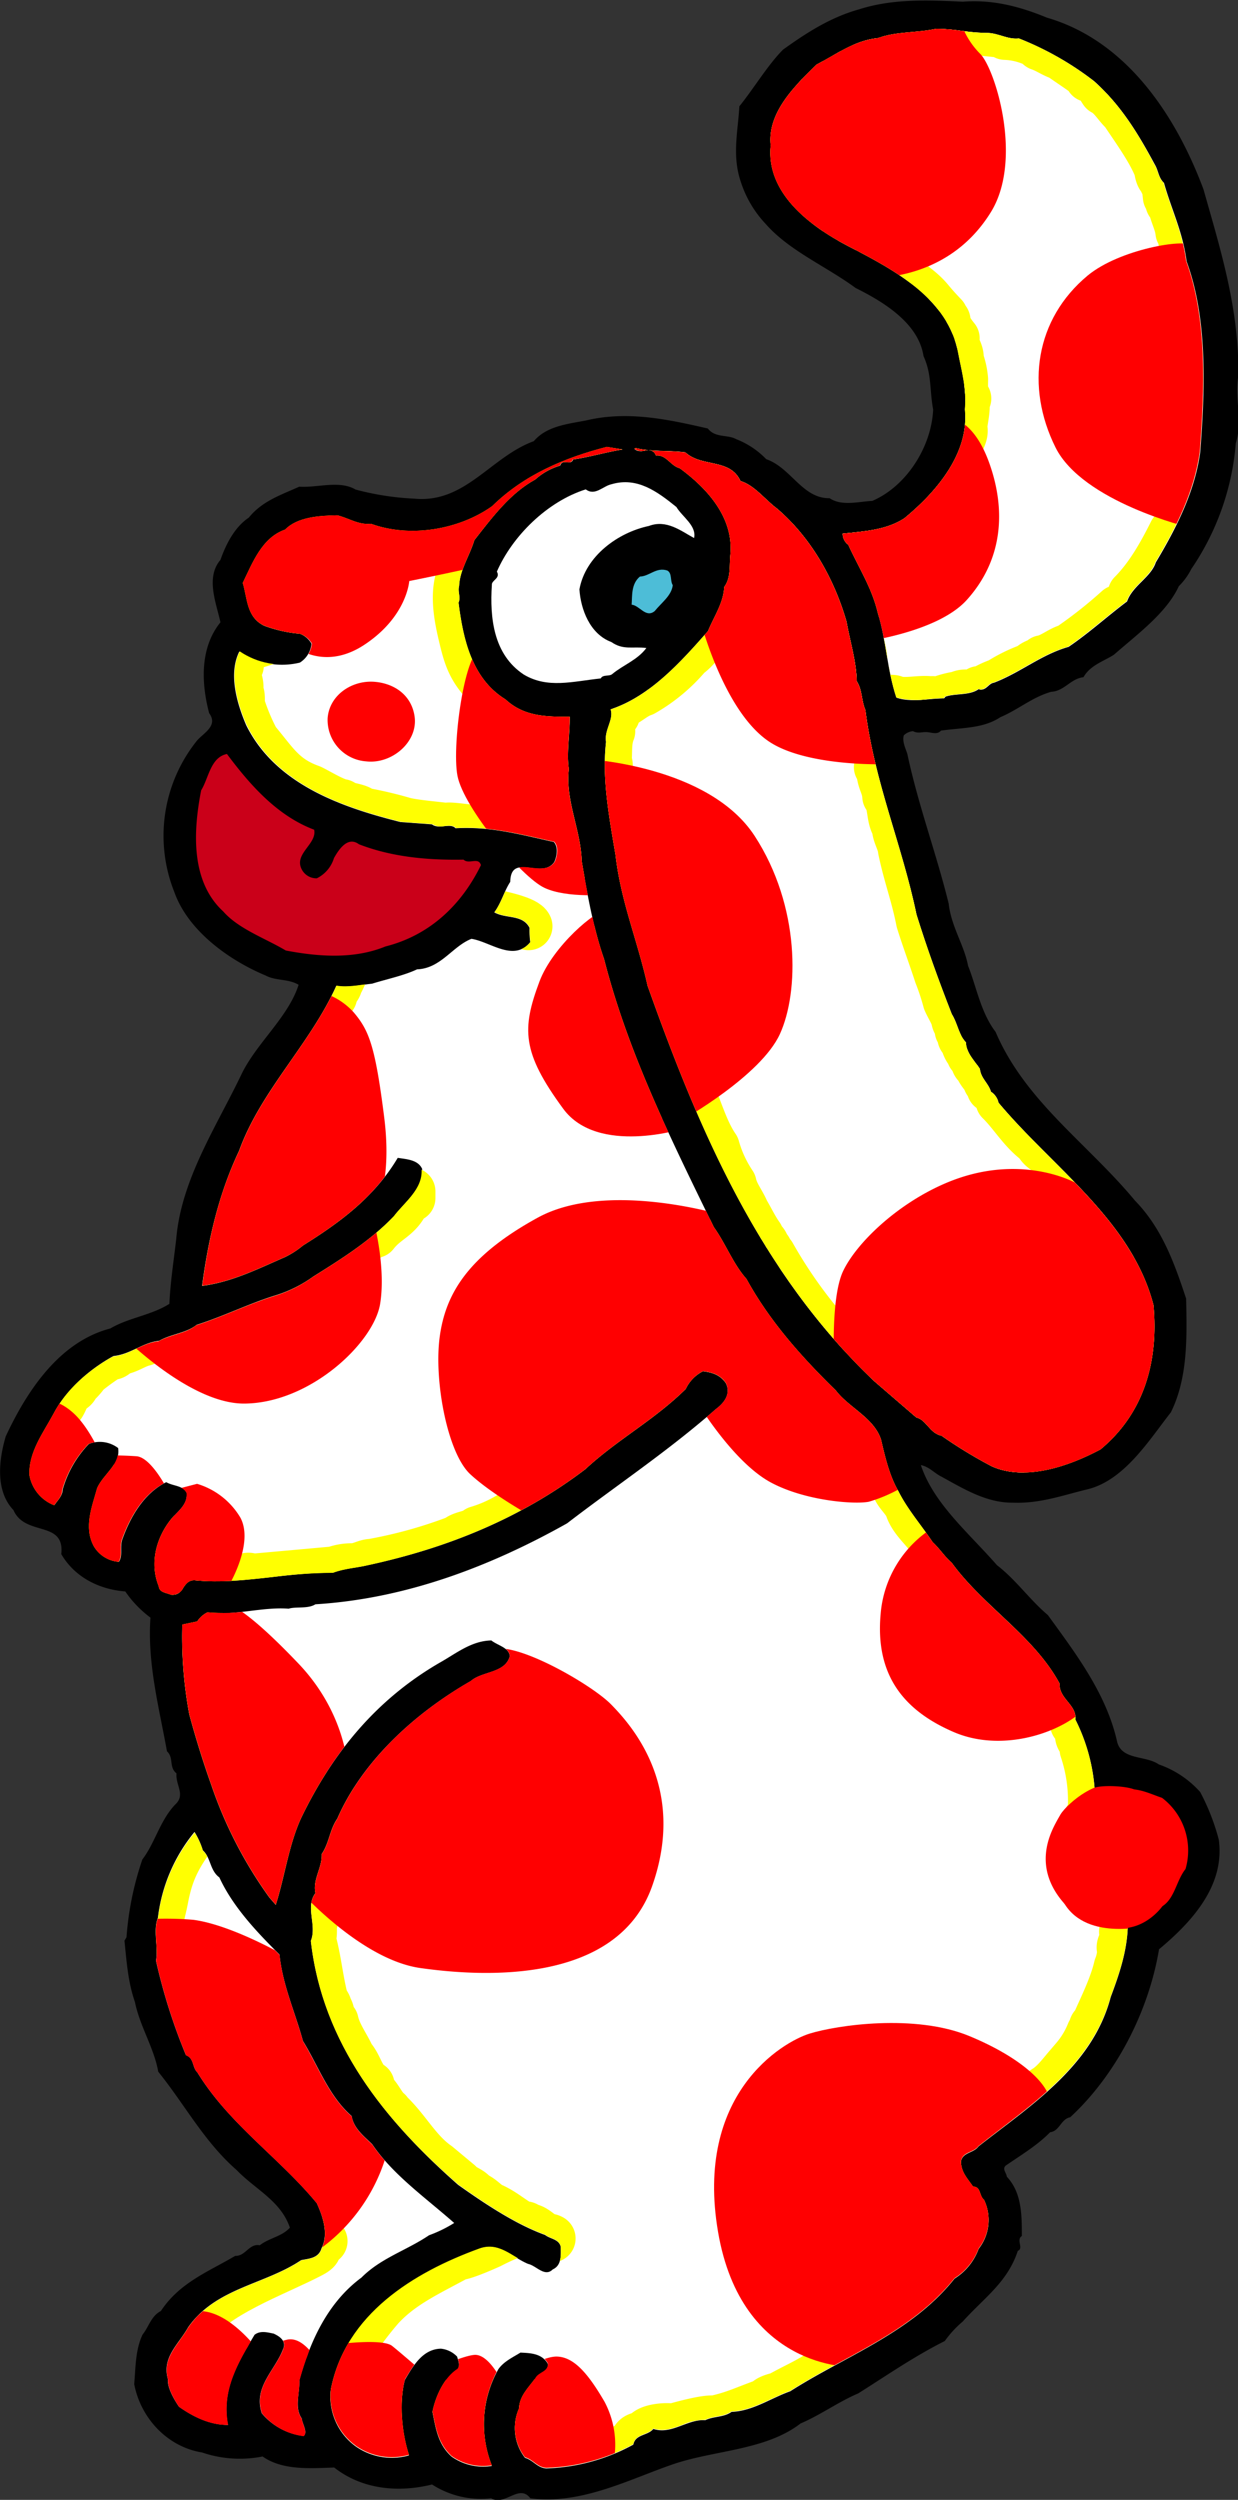
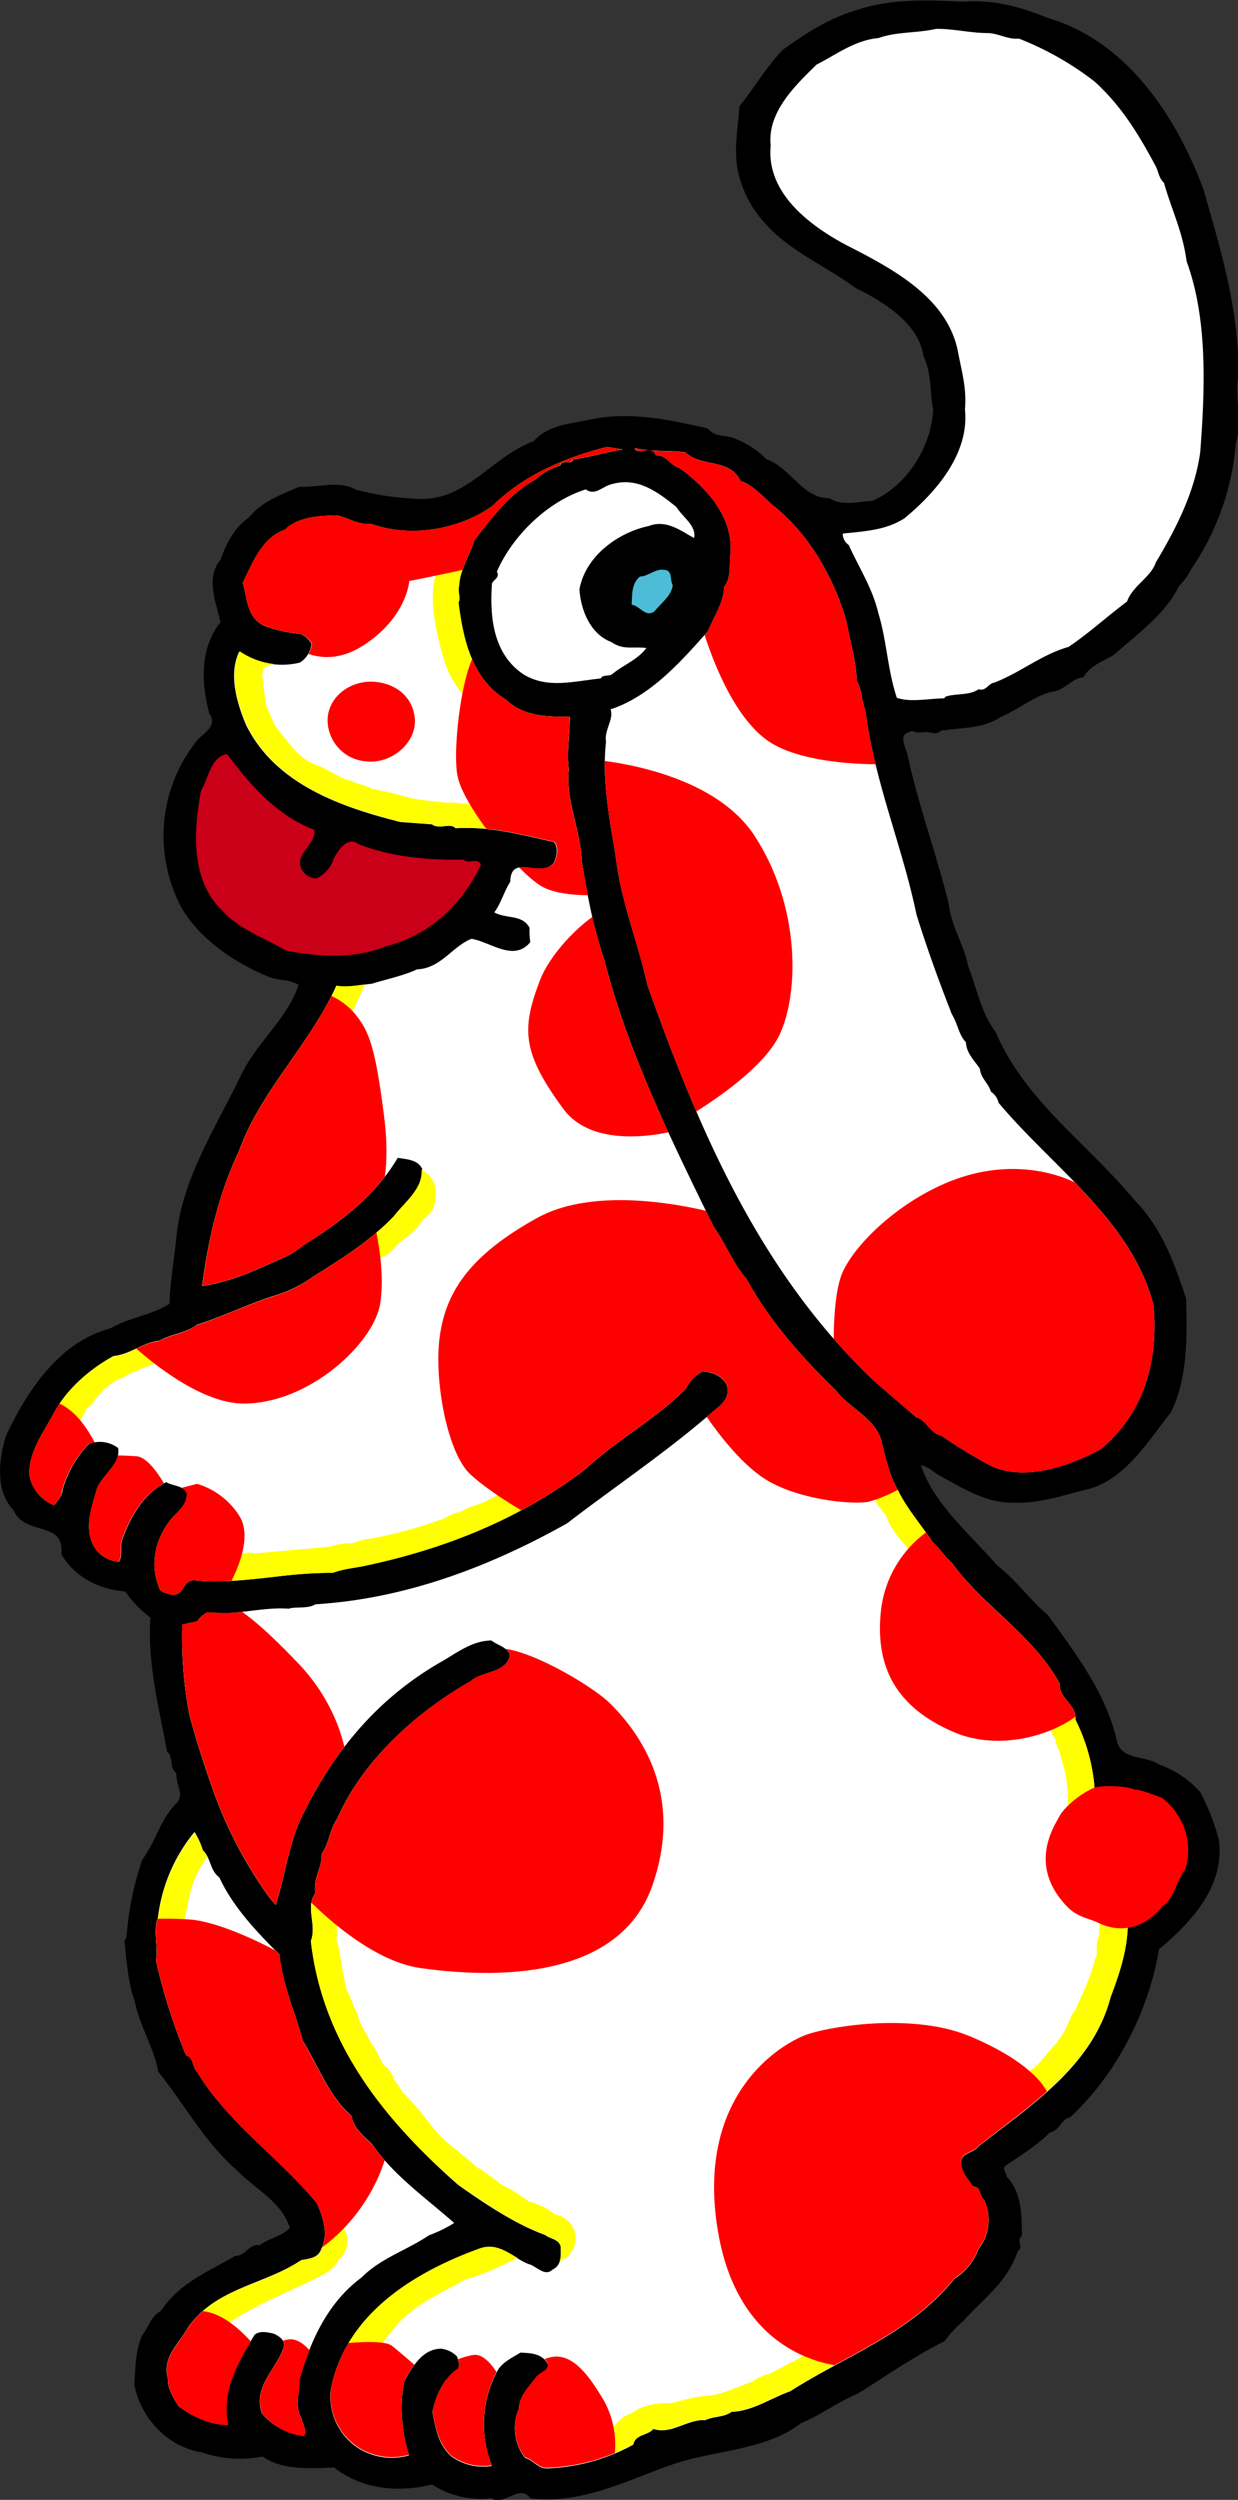
<svg xmlns="http://www.w3.org/2000/svg" viewBox="0 0 224.79 453.6">
  <rect x="0" y="0" width="224.79" height="453.6" fill="#333333" stroke="none" />
  <defs>
    <style>.cls-1,.cls-11,.cls-4{fill:none;}.cls-2{fill:#fff;}.cls-3{clip-path:url(#clip-path);}.cls-4{stroke:#ffff01;stroke-linecap:round;stroke-linejoin:round;stroke-width:8.67px;}.cls-5{fill:#ff0001;}.cls-6{clip-path:url(#clip-path-2);}.cls-7{clip-path:url(#clip-path-3);}.cls-8{fill:#4dbdd7;}.cls-9{fill:#ca0019;}.cls-10{clip-path:url(#clip-path-4);}.cls-11{stroke:#ff0001;stroke-miterlimit:3.86;stroke-width:1.45px;}</style>
    <clipPath id="clip-path">
-       <path class="cls-1" d="M174.67,5.6a33.23,33.23,0,0,0,4.7.37c2,.08,3.61,1.22,5.63,1a55.48,55.48,0,0,1,13.6,7.73c5,4.42,8.15,9.75,11,15.11.7,1.09.69,2.4,1.66,3.32,1.39,4.94,3.39,8.8,4.11,14.25,3.86,10.5,3.33,23.34,2.47,34.63-1,7.22-4.35,13.82-8.06,20-.88,2.71-4.21,4.22-5.22,7.09-3.63,2.71-6.82,5.66-10.62,8.24-4.94,1.39-8.8,4.7-13.56,6.51-1,.11-1.43,1.6-2.78,1.17-1.62,1.18-4.14.72-6,1.35l-.26.32c-.84,0-1.77.07-2.72.15a14.68,14.68,0,0,1-5.87-.27c-1.71-5.2-1.81-10.28-3.36-15.34-1.06-4.54-3.47-8.21-5.37-12.38A2.5,2.5,0,0,1,153,96.83c4.31-.46,7.93-.69,11.19-2.77,5.89-4.84,11.84-11.86,11-19.77.33-3.81-.56-6.77-1.21-10.19-1.77-9.85-11.47-15.08-19.93-19.42-7.22-3.75-15-9.77-14.12-18.28-.64-6,4.51-10.95,8.33-14.69,3.59-1.83,6.81-4.35,11.13-4.8C162.76,5.68,166.29,6,170,5.22h.22a32.85,32.85,0,0,1,4.46.39" />
-     </clipPath>
+       </clipPath>
    <clipPath id="clip-path-2">
      <path class="cls-1" d="M113,81.55c-2.85.45-5.81,1.34-9,1.82-.22.58-.68.55-1.15.5s-1-.08-1.21.61A11.73,11.73,0,0,0,97.18,87c-4.53,2.5-7.72,6.77-11.05,11-.86,2.86-2.63,5.37-2.76,8.28-.31,1.2.35,2-.11,3.07.85,6.74,2.47,13.84,8.53,17.56,3.38,3.14,7.45,3.15,11.66,3.14,0,3.2-.61,6.6-.16,9.47-.71,5.74,2.17,11,2.34,16.75,1.1,6.29,2.18,12.43,4.05,17.75,4.42,17.28,12.33,33,19.93,48.63,2.22,3.12,3.46,6.62,5.93,9.41,4.14,7.56,9.91,14.08,16.23,20.24,2.36,3.1,6.92,5,8.2,8.89.79,3.4,1.57,6.66,3.17,9.4,1.66,3.32,4.13,6.11,6.21,9.23,1.28,1.18,2.32,2.81,3.44,3.71,5.77,8,14.91,13.26,19.6,21.93-.15,2.78,3.17,3.88,2.86,6.53a33.45,33.45,0,0,1,3.54,17.07c-1.74,1.35,0,2.76,0,4.5a97.23,97.23,0,0,1,5.41,10c1.61,7-.37,13-2.53,18.73-3.34,12.56-14.65,19.71-24,27.1-.89,1.25-2.95,1-3.2,2.8.07,2,1.2,3.07,2.22,4.56,1.46,0,1.05,1.64,2,2.41a8.43,8.43,0,0,1-1,8.82,10.76,10.76,0,0,1-4.38,5.4c-7.83,9.84-19.75,14-29.82,20.43-3.51,1.25-6.89,3.63-10.66,3.74-1.35,1-3.26.78-4.79,1.52a9.9,9.9,0,0,0-4.12.91c-1.72.64-3.44,1.28-5.3.67-1,1.27-3.25.92-3.63,2.85a35.19,35.19,0,0,1-15.83,4.28c-1.61-.12-2.34-1.5-3.83-1.92a8.68,8.68,0,0,1-1.08-8.9c.06-2.19,1.65-3.67,2.92-5.4.6-1.22,2.35-1.12,2.33-2.71-1.08-1.93-3.12-2-5-2.09-1.36.87-3,1.62-4,3a20.5,20.5,0,0,0-1.2,17.57,9.92,9.92,0,0,1-7.31-1.7c-2.41-2.22-2.86-5.08-3.46-8.08.58-2.82,2.11-6.18,4.56-7.75.5-.77.14-1.46-.09-2.31a4.73,4.73,0,0,0-2.92-1.44c-3.33.07-5,3.15-6.53,5.64-1.16,4.19-.55,9.93.71,13.73a11.39,11.39,0,0,1-9.61-1.61,11.13,11.13,0,0,1-4.57-10.28c2.64-13.65,15.07-21.2,26.83-25.49,3.63-1.4,6,1.41,9,2.69,1.48.28,3,2.44,4.46,1,1.66-.75,1.47-2.62,1.46-4.07-.3-1.43-1.89-1.41-2.85-2.18-5.29-1.91-10.75-5.55-15.78-9.1C69.9,384.8,58.55,370.88,56.44,352.2c1.16-2.88-1.08-6.14.84-8.67-.55-2.41,1.26-4.64,1.14-7.09,1.38-2,1.43-4.37,2.82-6.4C65.8,319.53,75.35,310.82,85.49,305c2.14-1.83,6.25-1.39,7.09-4.53-.17-1.58-2.25-1.94-3.36-2.84-3.62.09-6.43,2.42-9.31,4-11.38,6.57-19.39,16.14-25.23,28.23-2.25,4.89-3,10.64-4.6,15.75l-1.16-1.33a78.07,78.07,0,0,1-10.59-20.55q-2.16-6.09-3.95-12.66a76.81,76.81,0,0,1-1.27-16.3l2.7-.57a4.76,4.76,0,0,1,1.86-1.65,31.07,31.07,0,0,0,7.87-.29,35.68,35.68,0,0,1,6.89-.39c1.26-.42,3.49.07,4.85-.8,16.61-1,32-7,45.71-14.69,9-6.91,18.38-13.12,27-20.72,1.35-1,2.78-2.62,1.83-4.7-1-1.49-2.38-1.93-4.15-2.18a6.91,6.91,0,0,0-3.15,3.24c-5.8,5.7-12.41,9.15-18.24,14.56C94.74,275.35,81.5,280.81,66.86,284c-2.13.51-4.3.6-6.4,1.39a88,88,0,0,0-11,.77c-4.77.54-9.5,1.07-14.16.58-1.06,0-1.5.64-2,1.32a2.17,2.17,0,0,1-2.29,1.3c-.76-.36-2.08-.36-2.19-1.52-1.76-4.32-.38-9.11,2.47-12.46,1.17-1.29,2.79-2.48,2.58-4.49-.73-1.38-2.45-1.2-3.7-1.94-4.14,2-6.6,6.36-8.06,10.44-.44,1.36.16,2.89-.59,4a5.76,5.76,0,0,1-4.52-2.87c-1.82-3.45-.31-7.09.64-10.53,1.18-2.6,4.2-4.22,3.75-7.23a5.52,5.52,0,0,0-5.32-.75,19.71,19.71,0,0,0-4.79,8.36c0,1.16-.95,2-1.45,2.76a7.19,7.19,0,0,1-4.5-5.49c-.15-4.19,2.53-7.67,4.35-11.06,2.3-4.46,6.57-8.11,10.83-10.44,3.16-.33,5.26-2.45,8.28-2.76,2.2-1.25,5-1.4,6.82-2.9,4.78-1.52,9.2-3.73,14-5.25a23.42,23.42,0,0,0,7.18-3.52c5-3.14,10.37-6.46,14.69-11,1.91-2.53,5.3-4.91,5.07-8.53-.76-1.66-2.8-1.74-4.43-2C67.86,217.41,61.36,222,55,226a15.79,15.79,0,0,1-3.27,2.09c-4.87,2.11-9.56,4.49-15,5.2,1.14-8.54,3-16.74,6.73-24.54,3.94-10.88,12.93-19.38,17.64-29.91,2.07.37,4.34-.16,6.5-.39,2.82-.87,5.81-1.48,8.16-2.6,4.34-.17,6.39-4.16,9.88-5.54,3.4.51,7.72,4.27,10.67.61a16,16,0,0,1-.12-2.6c-1.28-2.48-4.24-1.59-6.4-2.81,1.27-1.73,1.78-3.82,2.91-5.54.08-3,1.86-2.76,3.81-2.52,1.56.18,3.23.38,4.23-1.09.47-1.07.74-2.69-.09-3.62-5.8-1.28-11.49-2.87-17.84-2.49-.5-.53-1.26-.45-2.05-.37a2.88,2.88,0,0,1-2.25-.34l-5.71-.42c-10.6-2.66-22.66-6.78-28-17.55-1.73-4-3.31-9.39-1.26-13.38a13.8,13.8,0,0,0,11,2,4.56,4.56,0,0,0,2.1-3.42A4.15,4.15,0,0,0,54.49,115a24.58,24.58,0,0,1-6.56-1.49c-3.21-1.56-3-4.93-3.86-7.74,1.79-3.68,3.49-8.22,7.7-9.68,2.23-2.27,6.13-2.53,9.47-2.59,2.08.5,3.82,1.77,6.12,1.54,7.1,2.59,16,1.08,22-3.2,5.79-5.69,13.17-8.79,20.82-10.76Z" />
    </clipPath>
    <clipPath id="clip-path-3">
      <path class="cls-1" d="M124.43,82.1c-2.08-.27-4.18-.21-6.2-.36a1.53,1.53,0,0,1,.88.92c1.87-.2,2.67,1.9,4.31,2.3,4.88,3.57,9.8,8.86,9.2,15.61-.22,2.06.15,4.2-1.12,5.93-.13,2.92-1.9,5.43-2.94,8-4.94,5.61-10.53,11.87-17.69,14.22.63,1.82-1.2,3.76-.83,5.9-.76,6.62.55,13.61,1.71,20.46,1,8.62,3.93,15.29,5.84,23.81,9.29,26.06,20.29,51.94,41.12,71.7l7.67,6.61c1.79.39,2.48,2.93,4.57,3.3a83.61,83.61,0,0,0,9.16,5.58c6.09,2.7,13.95,0,19.73-3.09,8-6.66,10.52-16.08,9.61-26.16-3.94-15.28-18.33-25-28.14-36.73a3.2,3.2,0,0,0-1.38-2c-.45-1.56-1.85-2.43-2-4.15-.87-1.36-2.47-2.79-2.54-4.82-1.3-1.32-1.53-3.47-2.57-5.11-2.39-6.14-4.43-11.74-6.41-18.08-2.63-12.66-7.6-23.91-9.28-37.11-.77-1.8-.52-3.58-1.57-5.21-.08-3.63-1.16-7-1.86-10.85-2.28-7.9-6.55-15.3-12.61-20.48-2.22-1.66-4.08-4.22-6.64-5-1.89-4.17-7.08-2.45-10-5.2m-6.2-.36a1.63,1.63,0,0,0-.45-.06h-.19l.64,0m-.64,0a16.51,16.51,0,0,1-2.25-.38l-.14.15a2,2,0,0,0,1.83.31c.19,0,.38-.07.56-.08" />
    </clipPath>
    <clipPath id="clip-path-4">
      <path class="cls-1" d="M36.84,335.8c1.44,1.3,1.25,3.65,3,4.92,2.45,5.27,6.69,9.76,10.92,14,.58,5.6,2.84,10.45,4.26,15.68,2.81,4.65,4.68,10,8.84,13.61.39,2.29,2.28,3.69,3.74,5.13,3.78,5.56,9.59,9.61,14.88,14.28a23.67,23.67,0,0,1-4.57,2.23c-4.07,2.75-8.72,4.11-12.27,7.68-6.21,4.58-9.38,11.75-11.27,18.63.1,2.32-1,4.9.43,6.93.11,1,1.13,2.5.34,3.16a11.64,11.64,0,0,1-7.56-4.14c-1.68-4.91,2.65-8,4-12.05.29-1.34-1.09-2.06-1.86-2.42-1-.19-2.38-.62-3.46.22-3,5-6.07,10.08-4.83,16.35-3.34.06-6.41-1.51-8.92-3.28-1-1.49-2.12-3.56-2-5-1.14-3.95,1.95-6.31,3.67-9.4,5.05-7.22,13.86-7.71,20.52-12.19,1.42-.29,3.16-.33,3.7-2.13,1.32-2.61.27-5.7-.86-8.2-6.84-8.29-15.9-14.31-21.68-23.73-1-.92-.56-2.56-2.08-3.13a103.81,103.81,0,0,1-5.44-17.16c.48-2.38-.57-5.47.35-7.75a30,30,0,0,1,6.66-15.52,14,14,0,0,1,1.51,3.33" />
    </clipPath>
  </defs>
  <g id="Livello_2" data-name="Livello 2">
    <g id="Livello_1-2" data-name="Livello 1">
      <g id="Pimpa">
        <path d="M142.19,9c-2.77,2.77-5.36,7.11-7.94,10.29-.25,4.53-1.37,9,.29,13.78A20,20,0,0,0,139,40.6c4.3,4.92,11,7.71,16.35,11.65,5.06,2.52,11.42,6.36,12.34,12.37,1.52,3.33,1.07,6,1.75,9.7-.31,6.72-4.79,13.87-11.05,16.57-2.46.12-5.56,1-7.75-.49-4.94.08-7-5.52-11.51-7.08a15.29,15.29,0,0,0-5.47-3.64c-1.54-.86-3.79-.18-5.14-1.93-7-1.59-14.45-3.28-22.1-1.46-3.28.64-7.16,1-9.49,3.76-7.84,2.86-12.47,11.34-21.73,10.43a50.11,50.11,0,0,1-10.64-1.65c-2.94-1.73-6.86-.3-10.23-.52-3.33,1.51-6.7,2.59-9.15,5.61-2.58,1.73-4.14,4.8-5.15,7.67-2.72,3.19-.78,7.78,0,11.33-3.74,4.61-3.5,11-2.05,16.49,1.7,2.3-1.07,3.61-2.23,5a27.56,27.56,0,0,0-4.09,27.46c2.48,7,9.87,12.34,16.56,15.13,1.84,1,4.13.57,6,1.69-1.86,5.86-7.61,10.54-10.36,16.21C39.31,204.42,32.9,214,32,224.82c-.46,4-1.07,7.82-1.24,11.76-3.27,2.08-7.44,2.52-10.72,4.47-9.34,2.43-15.22,11.48-19,19.59-1.18,4-2,9.8,1.4,13.36,2.12,4.87,9.35,1.78,8.69,8,2.48,4.24,6.92,6.4,11.62,6.77a20,20,0,0,0,4.57,4.75c-.58,8.35,1.56,16.27,3,24.26,1.29,1.17.3,2.87,1.73,4-.2,2.2,1.72,3.89-.27,5.69-2.75,2.91-3.63,6.93-5.93,9.93a56.07,56.07,0,0,0-2.88,14.12l-.37.62c.4,3.88.64,7.49,1.9,11.13.9,4.42,3.49,8.36,4.23,12.64,4.85,6,8.3,12.65,14.23,17.84,3.43,3.56,8,5.56,9.68,10.46-1.43,1.61-3.73,1.85-5.48,3.2-1.93-.38-2.56,2-4.45,1.92-4.79,2.83-10.1,4.84-13.49,10-1.79.92-2.17,2.84-3.33,4.28-1.31,2.75-1.26,5.94-1.52,9C25.58,438.88,30.48,444,36.68,445a21.27,21.27,0,0,0,11,.73c3.61,2.53,8.52,2.16,13,2,5.08,4,11.68,4.59,17.77,3.08a16.42,16.42,0,0,0,10.73,2.51c2.48,1.48,5.09-2.72,7.12,0,9.28,1.2,18-3.48,26-6.21,7.44-2.53,16.75-2.49,23.06-7.37,3.62-1.54,6.86-3.92,10.48-5.46,5-3.15,10.19-6.74,15.71-9.5a19.18,19.18,0,0,1,3.26-3.54c3.91-4.34,8.12-7.11,10-12.83,1.12-.41-.36-2,.73-2.69,0-3.79,0-7.86-2.73-10.76-.07-.72-.87-1.36-.21-2,2.71-1.88,5.72-3.65,8.08-6.07,1.73-.19,1.93-2.39,3.64-2.71,8.35-7.71,14.26-19.24,16.13-30.48,6-5,12-11.58,10.85-19.89a39.71,39.71,0,0,0-3.38-8.65,18,18,0,0,0-7.5-5c-2.36-1.65-6.63-.76-7.55-4-1.94-8.81-7.51-16.07-12.6-23.1-3.36-2.84-5.76-6.37-9.24-9.05-5.12-5.86-11.49-11.15-13.83-18.17,1.49.28,2.48,1.48,3.71,2.08,4,2.19,8.21,4.8,13,4.74,5,.2,9.29-1.42,13.69-2.46,6.65-1.71,11.12-9,15-13.93,3.11-6.29,2.92-13.68,2.77-20.64-2.14-6.46-4.4-12.77-9.28-17.77-8.66-10.43-19.92-18-25.32-30.63-2.69-3.5-3.48-8.21-5-12-.68-3.71-3.06-7.1-3.51-11.26-2.27-9.22-5.5-17.74-7.5-27.12-.23-.85-1-2.23-.65-3.42a2.74,2.74,0,0,1,1.67-.76c.92.48,1.61.12,2.49.17s1.94.53,2.58-.27c4-.56,7.67-.37,10.8-2.44,3.2-1.35,5.86-3.67,9.25-4.61,2.32-.1,3.53-2.4,5.83-2.64,1.22-2.17,3.62-2.86,5.53-4.08,4.13-3.63,9.53-7.54,11.78-12.43a11.93,11.93,0,0,0,2.28-3.14,47.16,47.16,0,0,0,8.07-22.8c1.3-4.21-.26-8,.46-12.26.16-12.23-3.3-23.06-6.32-33.79-4.85-13-13.72-26.9-28.42-31.17-4.86-2-9.79-3.33-15.28-2.9-6.57-.32-12.84-.54-18.89,1.4C150.73,3.17,146.37,6,142.19,9" />
        <path class="cls-2" d="M159.41,6.91c-4.32.45-7.54,3-11.13,4.8-3.82,3.74-9,8.65-8.34,14.69-.85,8.51,6.91,14.53,14.13,18.28C162.53,49,172.23,54.25,174,64.1c.65,3.42,1.54,6.38,1.21,10.19.83,7.91-5.12,14.93-11,19.77-3.26,2.08-6.87,2.32-11.19,2.76a2.5,2.5,0,0,0,1.09,2.07c1.89,4.17,4.31,7.84,5.38,12.38,1.54,5.06,1.64,10.14,3.35,15.34,2.57.9,6,.1,8.59.11l.26-.31c1.82-.63,4.34-.17,6-1.35,1.35.43,1.78-1.06,2.78-1.17,4.76-1.8,8.62-5.12,13.56-6.51,3.8-2.58,7-5.53,10.62-8.24,1-2.87,4.34-4.38,5.22-7.09,3.71-6.2,7.08-12.81,8.06-20,.86-11.28,1.4-24.12-2.47-34.62-.72-5.45-2.72-9.31-4.11-14.25-1-.91-1-2.23-1.66-3.32-2.89-5.36-6.07-10.69-11-15.11A55.48,55.48,0,0,0,185,7c-2,.21-3.59-.93-5.63-1-3.2,0-6.19-.8-9.38-.76-3.7.82-7.22.47-10.58,1.7" />
        <g class="cls-3">
          <path class="cls-2" d="M166.81,5.72c1.95-.85,5.62-.59,8-.31l7.69.8,0,.32A13.92,13.92,0,0,1,188.26,8c.52-.16.14.31.48.49,1.44.49,2.38,1.25,3.82,1.74,1.85,1.3,3.7,2.5,5.32,3.73l-.19.23c1.52.16,1.85,1.3,2.61,2.4,1.59.8,2.53,2.63,3.71,3.68,2.42,3.61,5,7.18,6.23,10.38.07.63.3,1.79.83,1.74a1.45,1.45,0,0,0,.55,1.22l.23,2.12.09-.11c.79.34-.18,1.3.8,1.52.3,1.79,1.2,3.19,1.39,5,.66.25.2,1.91,1,2.47-.2,1.2.71,1.74.41,2.95.8.46.72,1.75.8,2.49l-.08.23.46.38c2.06,9.31,2.2,18.83,1.48,28.33l-.39.37c.66,1.1-.23,2.91-.08,4.29-.56.81-.24,1.84-.7,2.54-.35,2.82-2,5.56-3.11,8.14.19.73-.47,1.66-1.05,2.25-2,4-4.29,8.06-7.39,11.17a4.25,4.25,0,0,1-2.5,2.73,83.71,83.71,0,0,1-8.9,7c-1.57.38-3.13,1.83-4.81,2.11-.58.6-1.55.6-2.21,1.41a27.26,27.26,0,0,0-5.61,2.74,15.49,15.49,0,0,0-3.36,1.63c-.09.12-.22-.08-.34-.18-.94,1.29-2.34.14-3.65.93a16.34,16.34,0,0,0-4.47,1.32c.14-.66-.57-.37-1.1-.31V127c-1.94-.11-3.92.42-6,0-.4-.71-4,.56-4.68.09a34.41,34.41,0,0,0-1-6.56c0-2.79-1.79-7.66-2.41-10.59,0,0,3.63-1.54,3.58-3-.69-.46-.54-1-1.23-1.47-.05-.53-.16-1.49-.51-1.78-.69-1.52-1.24-2.65-2.18-4.48-1-.42-.71-1.64-1.52-2.19l-.09-.85c1.79.67,3.82-.4,5.86-.3.54-1,1.63.16,2.09-.54.77-.83,2.55-.16,2.84-1.47.92.54,1.55-1.56,2.72-1.68,0-.65.94-.2,1-1,1.84-1.91,3.81-3.51,5.05-6l.32,0c.07-1.29.93-2.35,1.56-3.48.07-1.4,1.43-2.73,1-4.07.06-1.5.71-3.5.33-5.07l.4-.25c-.73-.89-.58-2.41-.58-3.48a13.11,13.11,0,0,0-.8-3.55c.16-1.52-.88-2.27-.94-3.76l.21-.13a16.78,16.78,0,0,1-1.91-2.91c.71-.39-.28-.61-.23-1.15-.84-.88-1.57-1.66-2.55-2.84-3.07-3.75-9.23-6.21-13.28-9.11-2.26-.18-4-2.78-6.14-3.42a24.89,24.89,0,0,1-7.06-7.07,9,9,0,0,1-1.54-4.45,5.53,5.53,0,0,1-.61-3.69c.17-.44-.54-1.11.06-1.5-.46-.27-.15-1.49-.11-2a13.15,13.15,0,0,1,2.4-4.75c-.31-.93,1.29-1,1.17-2.05,1.39,0,.64-2.1,2.14-2.15,1-1,2.24-2.06,3.2-3.12.85-.09,1.92-1.06,2.85-1.48.55-.81,1,0,1.54-.59a11.31,11.31,0,0,1,6.18-2.36c.59.47.47-.59,1-.54,1.39.07,2.4-.57,3.51-.26a2.62,2.62,0,0,1,2.65-.17" />
          <path class="cls-4" d="M166.81,5.72c1.95-.85,5.62-.59,8-.31l7.69.8,0,.32A13.92,13.92,0,0,1,188.26,8c.52-.16.14.31.48.49,1.44.49,2.38,1.25,3.82,1.74,1.85,1.3,3.7,2.5,5.32,3.73l-.19.23c1.52.16,1.85,1.3,2.61,2.4,1.59.8,2.53,2.63,3.71,3.68,2.42,3.61,5,7.18,6.23,10.38.07.63.3,1.79.83,1.74a1.45,1.45,0,0,0,.55,1.22l.23,2.12.09-.11c.79.34-.18,1.3.8,1.52.3,1.79,1.2,3.19,1.39,5,.66.25.2,1.91,1,2.47-.2,1.2.71,1.74.41,2.95.8.46.72,1.75.8,2.49l-.08.23.46.38c2.06,9.31,2.2,18.83,1.48,28.33l-.39.37c.66,1.1-.23,2.91-.08,4.29-.56.81-.24,1.84-.7,2.54-.35,2.82-2,5.56-3.11,8.14.19.73-.47,1.66-1.05,2.25-2,4-4.29,8.06-7.39,11.17a4.25,4.25,0,0,1-2.5,2.73,83.71,83.71,0,0,1-8.9,7c-1.57.38-3.13,1.83-4.81,2.11-.58.6-1.55.6-2.21,1.41a27.26,27.26,0,0,0-5.61,2.74,15.49,15.49,0,0,0-3.36,1.63c-.09.12-.22-.08-.34-.18-.94,1.29-2.34.14-3.65.93a16.34,16.34,0,0,0-4.47,1.32c.14-.66-.57-.37-1.1-.31V127c-1.94-.11-3.92.42-6,0-.4-.71-4,.56-4.68.09a34.41,34.41,0,0,0-1-6.56c0-2.79-1.79-7.66-2.41-10.59,0,0,3.63-1.54,3.58-3-.69-.46-.54-1-1.23-1.47-.05-.53-.16-1.49-.51-1.78-.69-1.52-1.24-2.65-2.18-4.48-1-.42-.71-1.64-1.52-2.19l-.09-.85c1.79.67,3.82-.4,5.86-.3.54-1,1.63.16,2.09-.54.77-.83,2.55-.16,2.84-1.47.92.54,1.55-1.56,2.72-1.68,0-.65.94-.2,1-1,1.84-1.91,3.81-3.51,5.05-6l.32,0c.07-1.29.93-2.35,1.56-3.48.07-1.4,1.43-2.73,1-4.07.06-1.5.71-3.5.33-5.07l.4-.25c-.73-.89-.58-2.41-.58-3.48a13.11,13.11,0,0,0-.8-3.55c.16-1.52-.88-2.27-.94-3.76l.21-.13a16.78,16.78,0,0,1-1.91-2.91c.71-.39-.28-.61-.23-1.15-.84-.88-1.57-1.66-2.55-2.84-3.07-3.75-9.23-6.21-13.28-9.11-2.26-.18-4-2.78-6.14-3.42a24.89,24.89,0,0,1-7.06-7.07,9,9,0,0,1-1.54-4.45,5.53,5.53,0,0,1-.61-3.69c.17-.44-.54-1.11.06-1.5-.46-.27-.15-1.49-.11-2a13.15,13.15,0,0,1,2.4-4.75c-.31-.93,1.29-1,1.17-2.05,1.39,0,.64-2.1,2.14-2.15,1-1,2.24-2.06,3.2-3.12.85-.09,1.92-1.06,2.85-1.48.55-.81,1,0,1.54-.59a11.31,11.31,0,0,1,6.18-2.36c.59.47.47-.59,1-.54,1.39.07,2.4-.57,3.51-.26A2.62,2.62,0,0,1,166.81,5.72Z" />
          <path class="cls-5" d="M174.44,4s-18.31-1-24.7,4.47-11.52,7.64-12.94,14.49.44,14.41,1.94,15.86S156,50.37,156,50.37s15.43,1.87,23.92-11.88c5.91-9.55.75-26.06-1.94-28.72A14.56,14.56,0,0,1,174.44,4" />
          <path class="cls-5" d="M216.2,44.59s6.42,22.89,5.16,28.65S216,95.72,216,95.72s-19.42-4.64-24.35-14.54C186.16,70.12,188,57.9,197.49,50c5.87-4.84,17.78-6.7,18.71-5.45" />
          <path class="cls-5" d="M172.08,75.73s-.28,7.53-4.16,11.42a51.26,51.26,0,0,1-9.95,7.2L148.29,94l-11.86-8.39S122.5,78,117.74,78.5s-12.54.51-15.26,2.67-13,6.72-15.4,8.85-7,5.28-12.2,3.7-12.66-3.23-16.13-3.13-9.84,3.18-12,5.28a18.42,18.42,0,0,0-4.64,9.33c-.7,3.55,1.29,9.77,3.55,10.87s8.57,2.58,8.57,2.58,5.65,5.3,13.41.2,8.16-11.57,8.16-11.57,11.54-2.28,18-4,26.52-2.52,26.52-2.52l7.16,12.1s4.74,19.59,12.84,22.76,20.24,4,20.24,4l-4-23.14s13.67-1.69,19-7.64c6.56-7.28,7.12-16.27,4.08-24.79s-7.56-8.31-7.56-8.31" />
        </g>
        <path class="cls-2" d="M89.41,91.88c-6.09,4.28-15,5.79-22,3.2-2.3.24-4-1-6.12-1.54-3.34.06-7.24.32-9.47,2.59-4.21,1.46-5.91,6-7.7,9.68.87,2.81.65,6.18,3.86,7.74A24.6,24.6,0,0,0,54.48,115a4.13,4.13,0,0,1,2.08,1.81,4.55,4.55,0,0,1-2.11,3.42,13.78,13.78,0,0,1-11-2c-2,4-.47,9.35,1.26,13.38,5.35,10.77,17.41,14.89,28,17.55l5.72.42c1.27,1,3.3-.35,4.29.71,6.35-.38,12,1.2,17.84,2.49.83.93.57,2.55.09,3.62-2.27,3.29-7.89-1.79-8,3.61-1.12,1.72-1.63,3.81-2.9,5.54,2.16,1.22,5.12.33,6.4,2.81a16.07,16.07,0,0,0,.13,2.6c-3,3.66-7.28-.1-10.68-.61-3.49,1.38-5.54,5.37-9.88,5.54-2.36,1.12-5.35,1.73-8.16,2.6-2.16.23-4.43.76-6.5.39-4.71,10.53-13.7,19-17.64,29.91-3.69,7.8-5.59,16-6.73,24.54,5.45-.71,10.14-3.09,15-5.2A15.79,15.79,0,0,0,55,226c6.41-4,12.9-8.63,17.22-15.91,1.63.26,3.67.34,4.43,2,.23,3.62-3.15,6-5.06,8.53-4.33,4.53-9.65,7.85-14.69,11a23.69,23.69,0,0,1-7.19,3.52c-4.78,1.52-9.21,3.73-14,5.25-1.87,1.5-4.62,1.65-6.82,2.9-3,.31-5.12,2.43-8.28,2.76-4.26,2.33-8.53,6-10.83,10.44-1.82,3.39-4.51,6.87-4.35,11.06a7.21,7.21,0,0,0,4.5,5.49c.5-.78,1.43-1.6,1.45-2.76A19.71,19.71,0,0,1,16.14,262a5.5,5.5,0,0,1,5.31.75c.46,3-2.56,4.63-3.74,7.23-.95,3.44-2.45,7.08-.64,10.53a5.76,5.76,0,0,0,4.52,2.87c.75-1.1.15-2.63.6-4,1.45-4.08,3.91-8.4,8-10.44,1.25.74,3,.56,3.7,1.94.21,2-1.41,3.2-2.58,4.49-2.85,3.35-4.23,8.14-2.47,12.46.12,1.16,1.43,1.16,2.19,1.52,2.51.32,2-2.69,4.23-2.62,8.24.87,16.71-1.47,25.15-1.34,2.1-.81,4.27-.89,6.4-1.4,14.64-3.14,27.88-8.6,39.45-17.38,5.83-5.41,12.44-8.86,18.24-14.56a6.91,6.91,0,0,1,3.15-3.24c1.77.25,3.13.69,4.15,2.18,1,2.08-.48,3.69-1.83,4.7-8.65,7.6-18,13.81-27,20.72-13.72,7.7-29.09,13.67-45.7,14.69-1.36.87-3.59.38-4.85.8-4.84-.37-9.89,1.33-14.76.68a4.76,4.76,0,0,0-1.86,1.65l-2.7.57a76.66,76.66,0,0,0,1.27,16.29q1.78,6.58,3.95,12.67a77.62,77.62,0,0,0,10.59,20.55l1.16,1.33c1.64-5.11,2.35-10.86,4.6-15.75,5.85-12.09,13.86-21.66,25.23-28.23,2.88-1.61,5.69-3.94,9.32-4,1.1.9,3.18,1.26,3.35,2.84-.84,3.14-5,2.7-7.09,4.53C75.35,310.82,65.8,319.53,61.24,330c-1.39,2-1.44,4.36-2.82,6.4.11,2.46-1.69,4.68-1.14,7.09-1.92,2.53.31,5.79-.84,8.67,2.11,18.68,13.46,32.6,26.75,44.29,5,3.54,10.5,7.18,15.78,9.09,1,.77,2.55.75,2.85,2.18,0,1.45.2,3.32-1.46,4.07-1.45,1.46-3-.7-4.46-1-3.05-1.28-5.38-4.09-9-2.69C75.13,412.45,62.7,420,60.06,433.65a11.12,11.12,0,0,0,4.57,10.28,11.4,11.4,0,0,0,9.62,1.61c-1.27-3.8-1.88-9.54-.72-13.73,1.48-2.49,3.2-5.57,6.53-5.64A4.75,4.75,0,0,1,83,427.61c.23.85.59,1.54.09,2.32-2.45,1.56-4,4.93-4.56,7.75.6,3,1,5.85,3.46,8.07a9.92,9.92,0,0,0,7.31,1.7,20.47,20.47,0,0,1,1.2-17.57c1-1.42,2.68-2.17,4-3,1.9.09,3.94.16,5,2.09,0,1.59-1.73,1.49-2.33,2.71-1.28,1.73-2.86,3.21-2.93,5.4a8.71,8.71,0,0,0,1.09,8.9c1.49.42,2.22,1.8,3.83,1.92A35.19,35.19,0,0,0,115,443.58c.38-1.93,2.6-1.58,3.63-2.85,3.31,1.1,6.2-1.82,9.43-1.58,1.52-.74,3.43-.5,4.78-1.52,3.77-.1,7.15-2.49,10.65-3.73,10.08-6.44,22-10.6,29.83-20.44a10.72,10.72,0,0,0,4.38-5.4,8.43,8.43,0,0,0,1-8.82c-.95-.77-.54-2.42-2-2.41-1-1.49-2.15-2.54-2.22-4.56.25-1.77,2.31-1.55,3.2-2.81,9.39-7.38,20.71-14.53,24-27.09,2.16-5.75,4.14-11.77,2.53-18.73a95.35,95.35,0,0,0-5.41-10c0-1.74-1.78-3.15,0-4.5A33.55,33.55,0,0,0,195.26,312c.3-2.65-3-3.75-2.87-6.53-4.69-8.67-13.83-14-19.6-21.93-1.12-.9-2.16-2.53-3.44-3.71-2.08-3.12-4.55-5.92-6.21-9.23-1.6-2.74-2.38-6-3.17-9.4-1.28-3.94-5.84-5.79-8.2-8.89-6.32-6.16-12.09-12.67-16.23-20.23-2.47-2.8-3.71-6.3-5.93-9.41-7.6-15.63-15.51-31.37-19.93-48.64-1.87-5.32-3-11.46-4.05-17.74-.17-5.8-3-11-2.34-16.76-.45-2.86.21-6.27.16-9.47-4.21,0-8.28,0-11.66-3.14-6.06-3.72-7.68-10.81-8.53-17.56.46-1.06-.2-1.87.11-3.06.13-2.92,1.9-5.43,2.76-8.29,3.33-4.27,6.52-8.54,11.05-11a11.66,11.66,0,0,1,4.53-2.52c.44-1.35,1.9.1,2.36-1.11,3.15-.48,6.1-1.37,9-1.82l-2.8-.43c-7.65,2-15,5.07-20.82,10.76" />
        <g class="cls-6">
          <path class="cls-4" d="M96,151.67c-2.33-.82-5.3-.51-7.85-1.32-1.13.44-6.6-.7-7.1-.32-2.28-.3-5.3-.52-7.5-1a72.44,72.44,0,0,0-7.89-1.85c-.19-.73-3.26-.87-3.54-1.48-1.41-.18-4.52-2.1-5.65-2.62-5.12-1.82-6.59-4.69-10-8.72a38.1,38.1,0,0,1-2.71-6.48c-.1,0,.24-2.25-.41-2.28.65-2-.95-2.68.22-4.84-.74-.89.53-2.28,1.17-3.41.75,0,7.72-2,6.75-3.07-1.18,0-2.74-.57-3.18-1.7-.83-.66-2.08-1.39-1.88-2.59-.35-.28-.5-.7-.11-.95-.85,0-.09-1-.85-1,.91-.53-.22-1,.14-1.73-.48-.49.13-.87-.14-1.38.2-1.09,1.36-2.28,1.68-3.39a11.69,11.69,0,0,1,3.29-4.31c.55.15.51-.26.48-.58.93-.32,1.27-1.1,2.46-1L53.29,95c1.29,0,2.2-1.51,3.65-1,1.52-.81,3.57-.7,5.26-.88,1.92-.09,3.72,1.75,5.07,1.4.29.71,1.31.18,1.52.16,2.44.81,5,.44,7.52,1.24,1.22-.66,2.36.93,3.29-.34.37.49,1.27-.14,1.93,0a23.51,23.51,0,0,0,8.69-4c.87.23.66-.71,1.29-.89,1.45-.47,2.48-1.86,3.68-2.74.89.34.25-.67,1-.64,1-1.06,2.22-1.31,3.43-2,.21-1.1,1.9-.3,2.41-1.54.81.56,1-.75,1.68-.39,1.18-1,2.68-.92,3.92-1.37a13.48,13.48,0,0,1,8-.63.66.66,0,0,1,1.17-.12c2.57,0,5.92.34,8.42.62,1.38-.05,1.81,1.95,3.46,1.34l.38.61c.55-.92,1.45.49,2.05.1,1.33.4,1.72,1.11,2.83,1.42.19.83,1.48.92,1.16,1.81a4,4,0,0,1,3.11,2.13,13.5,13.5,0,0,1,3.52,3c1.9.77,2.83,2.49,4.26,3.84.43,1,1.84,2.16,1.85,3.34,1.32.29.26,1.48,1.71,2,1.63,2.29,1.76,4.53,3.16,6.63.4,1.78,1.12,3.52,1.6,5.08a48.68,48.68,0,0,1,1.59,8c.36.39.13,1.27.59,1.54-.28.35-.71,1.37.16,1.49-.52.16.37,1.46.35,2.32,0,.32-.1,1.08.36,1.35a22,22,0,0,0,.69,3.57,6.08,6.08,0,0,0,.91,3.55c-.61.28,0,.75.1,1-.29,1.32,1,2.36.39,3.71.38,2.53,1.41,3.17,1.52,5.3,1.1,1.28.64,4,1.76,5.5-.07,1.4.91,2.58,1.08,4.17,1,4.82,2.36,8.21,3.3,13,1,3.22,2.16,6.31,3.27,9.73a43.32,43.32,0,0,1,1.57,4.76c.43,1,1.07,1.92,1.51,3.16,0,1,1,1.4.66,2.18,1.09.21-.16,1.52,1,1.61a4,4,0,0,0,1.35,2.75c.69.36.35,2.21,1.28,1.9-.26.67.95,1.93,1.45,2.63-.14.66,1,1,.71,1.64a4.07,4.07,0,0,1,1.64,2.29c2.38,2.32,4.1,5.46,7,7.52.46,1.34,2.09,1.6,2.55,2.83,2.88,3,5.06,4.4,7.67,7.77-.16.55.59.47.82.77.71.57.68,1.32,1.25,1.69.07.63.87,1.08,1.24,1.48-.09,1.29,1.63,1.32,1.44,2.52,2.24,2,2.44,4.89,4.06,7.07.21,2,1.43,3.39,1.53,5.41-.37,1.54.41,4.88-.08,7.4a20.94,20.94,0,0,1-1.26,6.35,14,14,0,0,1-1.68,4.35c-.3.25-1,.53-.55.91-.7,1.47-2.33,2.29-2.62,3.6-1.3.89-2.27,2.92-4,3.64a31.85,31.85,0,0,1-12.22,4c-.4-.71-.53.16-.95.2-5.62.49-9.59-3.59-14-5.91-.47-.38-1.34-.51-1.53-1.34-1.7.18-1.59-1.87-3.12-2.14.22-1-1.22-.4-1.5-1-1.64-2.4-4.53-3.38-6.39-5.76-2.67-2-4.27-5-6.84-7A85.33,85.33,0,0,1,140.22,228c-.67-.25-.33-1.14-1.09-1.27,0-1.18-1-1.29-1.08-2.14-1-1.39-1.71-2.93-2.62-4.44-.71-1.74-1.93-3.12-2.34-5a23.13,23.13,0,0,1-3.06-6.64c-2.4-3.5-3.3-8-5.42-11.86-.92-.65-.06-2.57-1.38-3-.32-3-2-4.4-2.49-7.35-.17-.62-.77-1.2-.85-1.94-1.26-3.83-2.45-7-3.41-11.1.54-1-.5-1.67-.71-2.71-.65-4.11-2.41-7.57-2.5-11.52-.49-1.67-.68-3.36-1.09-5.24-.45-.28-.13-1.28-.06-1.61a71.13,71.13,0,0,1-1.27-8,21.21,21.21,0,0,0-.39-3.71c-.9-.45.73-1.26-.07-1.71.2-2.16-.08-3.84.68-5.75-.39-.71.05-1.61.19-2.26l.68-.72c-.26-.4,2.73-1.93,4.7-2.57A35.49,35.49,0,0,0,125.3,120c1.8-1.26,2.81-4.12,4.2-6.2.71-1.46,1-2.78,1.69-4.35.87.12-.12-1.17.75-1,.21-1-.21-2,.77-2.87-.48-.49.1-1,.28-1.32.39-1.43-.42-3.06.3-4.31a6.3,6.3,0,0,1-.41-3.92c.24-.78-1.29-1-1-2.26,0-.42-.84-.87-.57-1.33-1.62-1.22-2.29-3.51-4.19-4.27-.13-.2-.59-.48-.32-.93-1.29-.08-1.23-1.59-2.4-1.46-.48-.49-1.11-1.38-2.06-1.29.34-.78-.88-.22-.74-.89-.58-.47-2.28-.29-2.59-1.22-.8.51-1.81.08-2.69-.15l-.58-.36c-1.39,0-2.94.52-4.21.65-2,0-3.62,1.24-5.65,1.34-.91-.54-.26.56-1.23.56-1.5-1-1.24,1.42-2.6.71-.65.92-2.57,1-3.3,2.16a16.88,16.88,0,0,0-3.21,2.16c-1.08.86-2.35,2.07-3.63,3.17-.76,1.9-2.71,2.75-3.06,4.5l-.61.28L86.7,99.94c-.81,1.48-1.91,1.91-2.66,3.39-1.69,3.34-1.22,7.33-.16,11.81.83,3.53,1.41,5.76,3.82,8.47s5.42,3.72,8.43,4.9c.7.47.87,1.09,1.9.77.59.47,2.07.32,2.73.46h2.14l2.34-.14c-.8.52.05,1.5-.53,2.09.8.46-.32,1-.25,1.64,0,1.93,0,4-.17,5.59l.39.6c-.49.48.68,1.43-.12,1.94-.07,1.29,1,2.67,0,4.07,1.38-.15-.28,1.42.8,1.52-.5.27,0,.76,0,1.07.31.93.1,2,.7,2.61a8.54,8.54,0,0,0,.53,4c-.21,1,3.35-.61,3.85.09,0,1.07,1.87,13.11,3.11,14.7.65,1.11-4.27,1.64-3.2,2.6-.18,1.41.89,2.37.67,3.35l1.27,3.94c-.43,1,1.06,1.93,1,3a11.8,11.8,0,0,1,.92,3.65c.84.88.55,2.19,1.41,3.28.85.87.31,1.9,1.06,2.89l2.5,6.49c.06.53,2.14-7.43,2.39-7a35.68,35.68,0,0,0,2.67,6.85c.49,1.56,3.69,8.44,4.52,10.17-.38.47,6,11.17,6,11.82,2.74,4.64-5.3,1.53-2.06,5.9.15,1.49,1.86,2.48,2.06,4.28,1.46.71,2,2.9,2.74,3.68,0,1.07,1.82,2.06,1.85,3.34a9.3,9.3,0,0,1,2.25,3.08c.77.14.49.59.74.89,3.24,3.3,5.32,6.83,8.95,9.77.05.42.94.76,1.1,1.28,2.36,3.07,6.47,4.46,7.65,8.52.44,1.13-.4,2.39.89,3.44.43,1-.19,2.27.95,2.9-.5,1.33,1.32,1.36.92,2.69.67,1.21,1.83,2.05,2.31,3.61,1,2.46,3.54,4.13,4.41,6.29.61.68,2.3,1.47,2,2.68,1.62.14,1.73,2.17,2.95,2.58,2.42,2.64,4.81,5.06,6.89,7.52,1.69.79,2.83,2.49,4.17,4,2.62,2.5,4,6.11,6.32,8.22a4.93,4.93,0,0,1,.68,2.39c.92.55.7,1.54,1.73,2.18-.46.69,1,1.29.57,2.29-.17.45.68.36.18.74.55.16,1,1,1,1.71-.54,1,1.14,1.7.73,2.92a29.15,29.15,0,0,1,1.38,12.07c-1,.32-.85,1-.77,1.9.63-.17.07.64.5.59a5.75,5.75,0,0,0,1.55,3.59c.18.73.88,1.3,1.08,2.13.76,1.1,1.6,2,1.75,3.35a4.13,4.13,0,0,1,.74,2l.57.37c.26,2.44.5,4.77.59,6.58-.6.49.21,1.05-.16,1.62.06.53-.81,1.48-.41,2.08a8.79,8.79,0,0,1-.64,3.18c-.81,3.51-2.76,7.35-4.14,10.5-.83.3,0,1.18-.83,1.37a16.88,16.88,0,0,1-2.73,4.57L194,374.79c-1.24,1.41-2.55,3.27-4.26,4.3l-.16.55c-.73.19-.94,1.17-1.8,1.15-3,3.75-8,5.88-11.55,9.36-.76,0-1.06,1.08-1.86.73.28.61-.44.9-.69,1.57.51.81.16,2.56,1.5,3.06,0,1,1.07,1,1.66,1.54s.19,1.8,1.19,2.12c.57,1.34,1.13,2.57.4,3.82a5.52,5.52,0,0,1-1.59,5.2c.39.71-.45.9-.6,1.46a44.54,44.54,0,0,1-2.85,3.51c-1.37.15-1,1.81-2.32,2.28-.58.6-1.21,1.84-2.23,2.27a7.29,7.29,0,0,1-3,2.45,35.48,35.48,0,0,1-3.06,2.47C159,425,154.7,428,150,429.87c-2.58,2-5.76,3.28-8.49,4.85,0,0-2.2.45-2.35,1.11-3.92,1.37-5.66,2.36-9.54,3.2-1.32-.29-6.49,1.16-7.53,1.48-.35-.28-4.41-.18-5,1.17-1,.43-1.91.21-2.08,1.61a33.27,33.27,0,0,1-16.59,4.21c-.75.08-1-1-1.67-.58.24-.77-1-.63-1-1.17l-.74.07c.49-1.44-1.33-.39-1-1.71a3.06,3.06,0,0,1-.41-2.85c-.71-.67-.13-1.27-.44-2.2.56-.81-.44-2.1.8-2.55-.89-.33,0-1.07.15-1.62.52-.17-6.25.66-5.83,1.57-.52,2.2-.11,4.09-.12,6-.33.89.31.93-.36,1.64.9.44,1.06,1.93,1.7,2.93-1.2.87-2.75.29-4.51-.06-.57-.37-2-.54-2.81-1.31-.87-1.2-2.66-1.87-2.3-3.51-.15-.42-1.24-.62-.56-1.23-.15-.41-1.09-1.17-.51-1.77-.91-.54.24-.77.17-1.52-.48-.48-.46-1.34-.54-2.08,1.32-.67-5.53,1.44-5,4.59a3.19,3.19,0,0,0,.21,2,32.47,32.47,0,0,0,1.29,3.08,13.27,13.27,0,0,1-6.65-.06,11.87,11.87,0,0,1-7-5.58c.23-.88-.32-1-.71-1.74a8,8,0,0,1-.48-4.46c1.78-6.61,9.06-14.77,9.06-14.77,3.85-4.15,8.66-6.27,14-9.19,1.18,0,5.86-2.14,5.86-2.14a43,43,0,0,1,5.89-2.53c2.47,1.13,6.32,1.78,5,1.28-1.38.14-2.63-2.05-4.11-1.89-.29-.72-.76-.13-1.23-.51-2-1.18-3-2.15-5-3.12-1.11-.31-2.12-1.81-3.45-2.2-.53-1-2.17-1.28-2.79-2.18l-3.88-3.23c-3.47-2.42-5.35-6.08-8.35-9.09a1.21,1.21,0,0,1-.6-.68c-1.18-.95-1.66-2.51-2.84-3.56.27-.46-1.16-.84-.35-1.25-1.83-1.09-2.08-3.53-3.53-5.09-.86-2-2.46-4-3-6.43-.92-.55-.53-2-1.22-2.44.14-.66-.66-1.11-.74-1.85-.94-3.87-1.15-6.95-2.19-10.7.43-1,0-2.25.41-3.25l-.3-.83A10.52,10.52,0,0,1,57,344a.65.65,0,0,1,.43-1,1.59,1.59,0,0,1,.19-2.27,3.76,3.76,0,0,1,.6-2.42c-.49-.59.56-.81.41-1.22-.17-.62-.16-1.48.47-1.65.1-1.08.84-2.13,1-3.33.5-.37.38-1.43,1-1.81,0-.76.88-1.81,1-2.47" />
-           <path class="cls-4" d="M87.49,165.29c3.89.71,8.05,1.7,8.49,2.79" />
          <path class="cls-4" d="M57.48,325.39c-.95,1.18-1,3.11-2.14,4.09a3,3,0,0,1-.75,2.11c-.45.8-.68,1.58-1.14,2.37-.23,1.85-1.12,3.65-1.14,5.48-.61,1.24-.72,3.29-1,4.71.47.38-.27.46-.36.68l.2.84-.92-.55c.17-.45-1-1.4-1.4-2.1.06-.43-1.12-.53-.67-1.32-2.81-2.28-2.94-5.59-5.16-8.35-.94-.76-.8-2.49-1.41-3.18a3.64,3.64,0,0,0-1-2c-.47-1.34-1.77-3.56-1.86-5.37-1.57-.69-.17-2.67-1.4-3.18a2,2,0,0,0-.63-2c.55-.81-.62-1.76-.61-2.73-.67-2.28-1.38-5-1.86-7.51a36.82,36.82,0,0,1-.4-4.78c1.27-.13,1.15-1.3,1.78-2.44.25-.67-1.07-1.06-.16-1.49-1-.1-2.76-.77-1.92-2A5.68,5.68,0,0,1,33.5,294c.59-.49,2-.53,2.92-.74.22-1-2.74-4.11-1.94-4.73l4.91-.66c2.18-.65,5.84.25,8.08-.84,1.56.58,28.37-4.38,31.66-5.69a118.13,118.13,0,0,0,22.31-10.37c13.92-8.55,25.59-20.24,25.7-20.15-.71-.67,1.58-1.75.71-1.87-1.87.52-2,2.35-3.27,3.56a86.1,86.1,0,0,1-12,9.18c-1.9,2.24-4.68,3.39-6.51,5.29a13.63,13.63,0,0,0-3.71,2.43c-1.46.37-1.15,1.3-2.52,1.55s-1.21,1.73-2.63,1.46c-1.61,1-3,2.34-5,2.77a24.71,24.71,0,0,1-5.53,2.4c-.87.84-2.81.83-3.68,1.67a85.32,85.32,0,0,1-15.51,4.3c-1.07,0-2.07.76-3.45.8a9.26,9.26,0,0,0-3.37.57l-15,1.35c-1-.85-2.33,1.27-3.4.2-2.69.93-5.62-1.39-8.17.81.41.92-.67.82-.94,1.27-1.42.79-1.85-.23-3.14-.31,0-.65-.73-.78-.78-1.31.55-.92.8-1.59.05-2.58-1.42-1.24-.27-3.61,0-5.35.52-1.23-5.39-1.36-6.23.87.47.38-.17,1.41,0,2.25-.42.15-.27,1.52-1.19.87-2.22-.73-4.51-3.06-4.73-5.18l-.32-2.11c.46-.58-.09-1.81.48-2.51.12-.87.79-1.59.59-2.53.84-1.16-3.07-5.78-3.93-4.73-.45.8-1,1.61-.82,2.34a3.75,3.75,0,0,0-.87,3c-1.15.23,0,1.93-1.59,1.13A4.13,4.13,0,0,1,8,270.18a2.49,2.49,0,0,0-.88-1.29A5,5,0,0,1,7,264.72c-.69-2.5,1.83-4,1.92-6.2.85-1.06.88-1.81,1.71-3.07.81-.41,1-1.72,1.66-2.54.35-.78,1.31-.77,1.44-1.65a11.57,11.57,0,0,0,1.91-2.13A42.23,42.23,0,0,1,20,246c.67.26,1.13-.44,1.62-.81,1.6-.17,2.87-1.26,4.55-1.65.15-.56,1.26-.14,1.65-.61,1.39,0,2.65-1.24,3.83-1.26,1.17-1.08,3.58-.59,4.62-1.87.74-.09,1.17-1.09,1.87-.52,1.11-.66,2.28-.78,3-1.49a6.53,6.53,0,0,0,2.35-1c3.58-.59,6.62-2.3,10.12-3.63,1-1.29,3.1-1.07,4.13-2.47.53-.06,1.17-.12,1.23-.56,1.45-.48,2-1.38,3.19-2.26.82-.3,1.49-1.13,2.3-1.53,1.55-.59,1.81-2.12,3.6-2.41,2.08-2.68,4.29-2.91,5.67-6,.78-.81,1-.53,1-.55s0-.22,0-1.19c-1.87,2.11-3.83,5.22-5.53,5.29-1.18,3-3.92-1.83-5.44,1-2.59,1.88-1.18-1-3.86,1-.32,0-1.06.11-.7.49-.89.63-2.07.65-2.5,1.66-1.7.07-2.12,2.26-3.76,1.9-1.72,2-4.4,2-6.42,3.14a68.94,68.94,0,0,1-8.81,2.85c-.71-.68.12-1.94,0-3,.55-1.88.37-3.58.94-5.35.16-1.51.25-2.71,1-3.64a44,44,0,0,1,5.93-15.94c-.58-.37.73-1.15.76-1.9A93,93,0,0,1,54,191l1.71-2.11c.12-.87.73-1.15,1.41-1.86.88-.74.48-2.52,1.85-2.77a7.92,7.92,0,0,1,1.56-3.48c-.19-.84,1-1.5.95-2.25.56-.69,1.41-3.31,2-3.69,4.14-.33,5.9-10.66,8.16-10.58.42.92,8.09-.45,9,0" />
          <path class="cls-5" d="M68.44,123.76c-4.29-.56-8.63,2.24-8.95,6.56a7.54,7.54,0,0,0,7,7.83c4.65.54,9.45-3.52,8.79-8.15-.51-3.57-3.24-5.78-6.82-6.24" />
          <path class="cls-5" d="M88.15,117.78s6,8.48,7.86,8.55,11.82.36,11.82.36l-.88,9.47s22.08,1.16,30.39,13.94,8.07,28.35,4.58,35.94-17.65,15.52-17.65,15.52l-.2,3.23s-15.54,4.92-21.8-3.6c-7.55-10.27-7.53-14.52-4.31-23.11,2.41-6.41,10.41-13.15,12.05-12.79s.49-3,.49-3-7.42.78-11.64-1.19-14.65-14.53-15.79-20.3,1.62-25.34,5.08-23" />
          <path class="cls-5" d="M57.72,179.9,45.11,197.56s-7.72,18.22-7.79,20.1-2.81,16.63-2.81,16.63L21.64,241.8s12.59,13,22.79,12.88c11.92-.12,23.47-11.05,24.6-18.13s-1.4-15.92-1.4-15.92,3.76-4.95,2.13-17.9S67,187,64.28,183.76a12.36,12.36,0,0,0-6.56-3.86" />
          <path class="cls-5" d="M8.22,254.19s-5.43,7-5.09,10.18,1.2,6.3,2.69,7.75S11.21,275,11.21,275a15,15,0,0,1,4.29,5.18c1.4,3.06,3.71,4.69,5.07,4.82a15.87,15.87,0,0,0,3.7-.39s1.9,2.75,3.74,5a4.85,4.85,0,0,0,6.79.89c2-1.54,6.45-2.27,6.45-2.27s5-8,2.4-12.85a13.69,13.69,0,0,0-7.87-6.14l-5.22,1.36s-3-6.11-5.75-6.36a62.45,62.45,0,0,0-6.44-.12s-2.15-5.14-5.1-7.77-5-2.15-5-2.15" />
          <path class="cls-5" d="M30.25,293.37s3.48,27.77,7.21,35.15,7,13.44,7,13.44l8.74,9.27,1-8.41s11.25,12.74,22.12,14.28,35.69,3.21,42.09-14.86-3.88-29.33-7.48-33-18.13-12-21.91-9.75-19.87,12.26-19.87,12.26l-6,9.2s-.25-10-9-19.14c-8.94-9.36-13.29-12-15.92-11.41a60.49,60.49,0,0,0-8,2.93" />
          <path class="cls-5" d="M32.06,419.87s-5.54,5.94-4.24,10.62,5.38,10.41,9,11.38,9.06-.42,9.06-.42,9.27,4.11,10.8,3.42A23.17,23.17,0,0,1,60,443.71s7.42,4.31,9.78,3.79S79,446.26,79,446.26s5.56,4.51,7.39,4.05a32,32,0,0,0,5.6-2.74s7.22,2.46,9.55,1.68,9.9-2.65,9.9-2.65a16.66,16.66,0,0,0-1.67-10.8c-2.94-5.05-5.51-8.1-8.63-8.2s-10,4.53-10,4.53-2.41-5.1-5.06-4.83-9,3.37-9,3.37-4.12-3.59-5.88-5S61,425.39,61,425.39L57.16,432s-3.53-8.2-6.92-7.31a8.07,8.07,0,0,0-4.76,3.18s-7-10.51-13.42-8" />
          <path class="cls-5" d="M190.61,381.78l-9.19,6.86-4.25,2.85,3.57,8.47-1.3,10.57-11.68,11.14-13.11,7.8s-20,.5-24.27-24.49S142,370.55,147,369s19.17-3.62,29,.44,14.89,9.15,14.69,12.38" />
-           <path class="cls-5" d="M202.3,324.59l-1,7.08L206.54,342l2.43,7.28s-11.53,3.24-15.78-4c-5.22-9-1.73-14-.6-16s7.57-7.1,9.71-4.65" />
          <path class="cls-5" d="M202.3,324.59l5.86,1.22,4.45,17.39-2.83,3.64s-11.73,5.06-16-2.22c-5.22-8.95-2.34-13.38-1.21-15.38s7.57-7.1,9.71-4.65" />
          <path class="cls-5" d="M196.5,310.46s-6.71-12.95-9.61-15.06-11-10.89-11-10.89l-6.4-7.36a20.41,20.41,0,0,0-9.59,15.74c-1,11.08,4.22,17.48,13.22,21.37,8.49,3.69,18.79.44,23.43-3.8" />
          <path class="cls-5" d="M131.63,220.6s-21.32-6.6-34,.35-16.76,13.82-17.8,21.7,1.4,21,5.56,24.85S97,275.4,97,275.4l16.83-10.61,12-11.57s6.87,11.89,14.17,15.79c6.22,3.33,15.14,4,17.76,3.48a26.84,26.84,0,0,0,6.4-2.82l-1.36-7.88,1.63-2.32A47,47,0,0,0,172,265.9c3.43,2.05,9.76,3.79,16.63,2.81s19.12-6.57,20.41-14.74,3.18-15.6,2.29-19-11-18.13-11-18.13l-4.69-3.79s-11.82-5.45-23.82.1S155.81,224,153.4,229s-1.58,18.11-1.58,18.11L140.74,236Z" />
          <path class="cls-5" d="M170.59,73.89s-.28,7.53-4.16,11.42a51.74,51.74,0,0,1-10,7.2l-9.68-.32L134.94,83.8s-13.93-7.65-18.7-7.14-12.53.51-15.25,2.67S88,86.05,85.59,88.18s-6.94,5.28-12.2,3.69-12.66-3.23-16.13-3.12-9.84,3.17-12,5.28a18.46,18.46,0,0,0-4.64,9.32c-.7,3.56,1.29,9.77,3.55,10.88a63.66,63.66,0,0,0,8.57,2.58s5.65,5.3,13.41.19,8.16-11.57,8.16-11.57,11.54-2.28,18-4,26.52-2.52,26.52-2.52L126,111s4.74,19.59,12.84,22.75,20.24,4,20.24,4l-4-23.15s13.67-1.69,19-7.63c6.56-7.28,7.12-16.27,4.09-24.79s-7.57-8.31-7.57-8.31" />
        </g>
        <path class="cls-5" d="M206.44,325l1.72.79,4.45,17.39-1.56,2.72s-4.46,6.47-11.76,2.94c-1.68-.81-3.67-.92-5.64-3-7.12-7.53-2.19-14.62-1.06-16.62a15.55,15.55,0,0,1,6-4.78c1.5-.65,7-.36,7.85.56" />
        <path class="cls-2" d="M115.21,81.47c1.29,1.17,3-.89,3.9,1.19,1.87-.2,2.67,1.89,4.32,2.3,4.87,3.57,9.79,8.86,9.19,15.61-.22,2.06.15,4.2-1.12,5.93-.13,2.92-1.9,5.43-2.94,8-4.93,5.6-10.53,11.86-17.69,14.21.63,1.82-1.2,3.76-.83,5.9-.76,6.62.55,13.61,1.71,20.46,1,8.61,3.93,15.29,5.84,23.81,9.29,26.06,20.29,51.94,41.12,71.7l7.67,6.61c1.79.39,2.49,2.93,4.56,3.3a83.17,83.17,0,0,0,9.17,5.58c6.09,2.7,13.95,0,19.73-3.09,8-6.66,10.52-16.08,9.61-26.16-3.93-15.29-18.33-25-28.14-36.73a3.2,3.2,0,0,0-1.38-2c-.45-1.56-1.85-2.43-2-4.15-.87-1.36-2.47-2.8-2.54-4.82-1.3-1.32-1.53-3.47-2.57-5.11-2.39-6.14-4.44-11.74-6.41-18.07-2.64-12.67-7.6-23.92-9.28-37.11-.77-1.81-.52-3.59-1.56-5.22-.09-3.62-1.17-7-1.87-10.85-2.28-7.9-6.55-15.3-12.62-20.48-2.21-1.65-4.08-4.22-6.63-5-1.89-4.16-7.08-2.45-10-5.2-3.1-.41-6.26-.07-9.1-.79Z" />
        <g class="cls-7">
-           <path class="cls-2" d="M115.53,81.08a.65.65,0,0,1,1.16-.12c2.58.05,5.93.33,8.42.61,1.39,0,1.81,2,3.46,1.35l.39.6c.55-.91,1.45.49,2,.11,1.32.39,1.72,1.1,2.82,1.42.2.83,1.49.91,1.16,1.8A4,4,0,0,1,138.1,89a13.31,13.31,0,0,1,3.53,3c1.9.76,2.83,2.48,4.26,3.84.42,1,1.83,2.16,1.85,3.33,1.31.3.26,1.48,1.7,2l-.19.23c1.83,2.06,2,4.3,3.36,6.4.39,1.78,1.11,3.52,1.6,5.08a50,50,0,0,1,1.59,8c.36.4.13,1.28.59,1.55-.28.35-.72,1.36.16,1.49l.17-.35c-.69.51.2,1.8.18,2.67,0,.31-.11,1.08.35,1.35A22.24,22.24,0,0,0,158,131h-.11a7.12,7.12,0,0,0,1,3.53c-.62.28,0,.76.1.95-.29,1.33,1,2.36.39,3.71l.45.17c-.08,2.36.95,3,1.07,5.14,1.1,1.28.63,4,1.75,5.49-.06,1.4.92,2.58,1.09,4.17,1,4.82,2.36,8.22,3.29,13,1,3.21,2.17,6.31,3.28,9.72a43.32,43.32,0,0,1,1.57,4.76c.43,1,1.06,1.93,1.51,3.16,0,1,1,1.4.66,2.19,1.09.2-.16,1.52,1,1.6a4,4,0,0,0,1.36,2.75l-.2.13c.88.23.54,2.09,1.47,1.78-.25.66,1,1.93,1.46,2.63-.15.65,1,1,.71,1.64a4.06,4.06,0,0,1,1.63,2.29c2.39,2.32,4.11,5.46,7,7.51.47,1.34,2.1,1.6,2.55,2.84,2.89,3,5.07,4.4,7.67,7.76-.15.55.59.48.83.77.7.57.68,1.33,1.25,1.69.07.64.86,1.09,1.23,1.47-.08,1.3,1.64,1.34,1.44,2.54,2.25,2,2.44,4.88,4.07,7.07.21,2,1.42,3.38,1.53,5.41-.37,1.54.4,4.88-.08,7.39a20.94,20.94,0,0,1-1.26,6.35,13.82,13.82,0,0,1-1.69,4.36c-.29.24-1,.53-.54.91-.71,1.47-2.33,2.28-2.63,3.6-1.3.88-2.26,2.91-4,3.63a31.91,31.91,0,0,1-12.23,4c-.39-.72-.52.16-.94.2-5.63.49-9.59-3.6-14-5.92-.47-.38-1.34-.5-1.54-1.33-1.69.17-1.58-1.88-3.11-2.14.21-1-1.23-.41-1.5-1-1.65-2.39-4.54-3.37-6.39-5.75l.09-.12c-2.77-1.85-4.37-4.89-6.93-6.87a85.64,85.64,0,0,1-12.13-16.51c-.67-.25-.33-1.14-1.1-1.28,0-1.17-1-1.29-1.08-2.14-1-1.39-1.7-2.92-2.61-4.44-.72-1.74-1.93-3.11-2.34-5a23.07,23.07,0,0,1-3.06-6.63c-2.4-3.5-3.31-8-5.42-11.86-.93-.66-.06-2.57-1.39-3-.31-3-2-4.41-2.48-7.35-.18-.62-.77-1.21-.85-1.94-1.26-3.84-2.45-7-3.41-11.11.53-1-.5-1.66-.72-2.71-.64-4.11-2.4-7.56-2.5-11.52-.49-1.66-.67-3.36-1.08-5.24.1,0,.2-.13.29-.24-.75,0-.42-1-.35-1.36a71.3,71.3,0,0,1-1.27-8l-.13-.2.31-.14c-.22-1.05-.38-2.53-.57-3.37-.91-.44.72-1.25-.08-1.71.21-2.16-.08-3.84.68-5.74-.39-.71.05-1.61.2-2.27l.67-.71c-.25-.41-.83-.78-.57-1.34,2.32-.35,3.53-2.08,5.5-2.72a30,30,0,0,0,8.08-6.74c1.79-1.26,3.17-3.44,4.56-5.51.71-1.47,1-2.79,1.68-4.36.87.13-.12-1.17.75-1,.22-1-.21-2,.77-2.87-.48-.48.11-1,.29-1.31,0-.21-.32,0-.34-.18.73-1.26-.09-2.88.64-4.14a6.16,6.16,0,0,1-.41-3.92c.23-.77-1.29-1-1-2.25,0-.43-.84-.88-.57-1.33-1.63-1.23-2.3-3.51-4.2-4.28-.13-.2-.58-.47-.31-.93-1.29-.08-1.24-1.58-2.4-1.46-.48-.49-1.11-1.39-2.07-1.28.35-.79-.88-.23-.73-.89-.59-.47-2.28-.3-2.59-1.23-.81.52-1.82.09-2.7-.14l-.57-.37c-1.39,0-2.94.52-4.22.66-2,0-3.62,1.23-5.64,1.34-.92-.55-.26.56-1.23.56-1.5-1-1.24,1.41-2.6.7-.65.93-2.57,1-3.31,2.17a16.77,16.77,0,0,0-3.2,2.15c-1.08.87-2.36,2.07-3.63,3.17l.11.1c-.87,1.8-2.82,2.65-3.17,4.41l-.62.27-1.54,2.63.24.29c-1.05,1.19-1,2.89-1.73,3.93.49,1.56-1.13,2.48-.15,3.66-.93,1.28.46,2.31-.28,3.46.93,2.69,1.12,5.56,2.15,8.13l-.09.22c1.36.71.2,1.91,1.75,2.39a16,16,0,0,0,7.54,6.49c.69.47.86,1.09,1.9.77.59.47,2.07.32,2.73.46h2.14l0,.32,2.31-.46c-.8.51,0,1.5-.53,2.09.8.45-.32,1-.26,1.64,0,1.92,0,4-.16,5.58l.38.6c-.48.48.69,1.43-.11,1.95-.08,1.29,1,2.67,0,4.07,1.38-.15-.28,1.42.8,1.52-.51.27,0,.75,0,1.07.31.93.11,2,.71,2.61a8.45,8.45,0,0,0,.53,4c-.22,1,.35,2.32.47,3.48.07.64-.11,1.09.4,1.78,0,1.07.78,2.28.46,3.38.55.15.44,1.13.15,1.38,1.12,1.49.44,3.17,1.68,4.75.65,1.11-.47,1.65.59,2.61-.17,1.42.89,2.37.68,3.36l1.27,3.94c-.43,1,1.06,1.92,1,3,.12.19-.08.32-.17.44a5.57,5.57,0,0,1,1.08,3.21c.84.87.56,2.19,1.42,3.28l-.19.23c1,.64.5,1.66,1.25,2.65.73,2,1.77,4.64,2.5,6.49a4,4,0,0,0,.8,1.52,22.19,22.19,0,0,0,2.38,5.32,36.46,36.46,0,0,0,2,4.93c-.38.47.64,1,.6,1.65,2.74,4.64,4.47,9.92,7.71,14.3.16,1.48,1.87,2.48,2.06,4.28,1.47.7,2,2.89,2.75,3.68,0,1.07,1.82,2,1.85,3.34a9.19,9.19,0,0,1,2.25,3.08c.76.13.49.59.74.88,3.23,3.31,5.32,6.84,8.95,9.77,0,.43.93.76,1.09,1.29,2.36,3.07,6.47,4.46,7.65,8.51.44,1.13-.39,2.4.9,3.44.42,1-.19,2.27.94,2.91-.5,1.33,1.33,1.35.93,2.68.66,1.21,1.83,2.06,2.31,3.61,1,2.47,3.54,4.13,4.41,6.29.61.68,2.3,1.47,2,2.68,1.62.15,1.73,2.18,3,2.58l0,.22c2.4,2.42,4.8,4.85,6.88,7.31,1.69.78,2.83,2.48,4.17,3.95,2.61,2.51,4,6.12,6.32,8.23a4.9,4.9,0,0,1,.68,2.39c.91.55.7,1.53,1.73,2.17-.47.7,1,1.29.56,2.3-.16.45.68.36.19.73a2,2,0,0,1,1,1.71c-.53,1,1.14,1.7.74,2.93a28.93,28.93,0,0,1,1.37,12.06c-1,.33-.85,1.06-.76,1.91.62-.18.07.63.49.59a5.66,5.66,0,0,0,1.56,3.58c.18.73.88,1.3,1.08,2.14.75,1.1,1.59,2,1.74,3.35a4,4,0,0,1,.74,2l.58.37c.26,2.43.5,4.76.58,6.57-.59.5.22,1.05-.15,1.63.05.52-.81,1.47-.42,2.08a8.72,8.72,0,0,1-.63,3.17c-.81,3.52-2.77,7.36-4.15,10.51-.82.3,0,1.17-.82,1.37a17.3,17.3,0,0,1-2.73,4.57l0,.42-1.28,1.1.13.09c-1.37,1.33-2.67,3.18-4.38,4.21l-.16.56c-.73.18-.95,1.17-1.81,1.15-3,3.75-7.95,5.87-11.55,9.35-.76,0-1.06,1.08-1.85.74.28.61-.44.9-.69,1.57.51.8.16,2.55,1.5,3,0,1,1.06,1,1.66,1.54s.19,1.81,1.19,2.13c.57,1.33,1.12,2.56.4,3.81a5.55,5.55,0,0,1-1.6,5.21c.4.7-.44.9-.59,1.45-.48.59-1.79,2.44-2.85,3.52-1.38.14-1,1.81-2.33,2.27-.58.6-1.2,1.84-2.22,2.27a7.37,7.37,0,0,1-3,2.46,37,37,0,0,1-3.06,2.46c-3.83,2.33-8.12,5.35-12.85,7.24-2.57,2-5.76,3.29-8.48,4.85l-.87-.12c.19.84-1.34.57-1.48,1.23a70.29,70.29,0,0,1-10,2.87c-1.32-.29-2.32,1.42-3.68.71a13.18,13.18,0,0,1-3.42,1.11c-.35-.28-1.3.88-1.7.07-1.08,0-2.71-.25-3.32,1.1-1,.43-1.9.2-2.08,1.61a33.21,33.21,0,0,1-16.59,4.2c-.74.09-1-1-1.67-.57.25-.78-1-.64-1-1.18l-.74.08c.5-1.45-1.32-.4-1-1.71a3.06,3.06,0,0,1-.41-2.85c-.71-.68-.14-1.28-.45-2.21.56-.81-.43-2.09.81-2.54-.9-.34,0-1.08.15-1.63.52-.16.48-1.55,1-1.61.1-1.08.84-1.15,1.54-1.65-.5-1.67,4.09-1.83,2-3.85-1.1-1.28-3-1.08-4.41-1.15-1.63.71-2,1.83-3.36,2.61-.11,1.08-1.43,1.75-1.22,2.69-.58.6-.6,1.46-1.14,2.37.64,1-.62,1.25-.2,2.17-.52,2.2-.11,4.08-.12,6-.34.89.31.93-.37,1.65.91.44,1.06,1.92,1.7,2.92l.14.21c-1.33.67-2.89.08-4.64-.27-.58-.37-2-.54-2.81-1.31l-.32,0c-.56-1.23-2.35-1.89-2-3.54-.15-.41-1.25-.62-.56-1.22-.15-.42-1.09-1.18-.51-1.77-.91-.55.24-.78.16-1.52-.48-.48-.46-1.34-.54-2.08,1.32-.68.14-1.73.9-2.67,1.41-.9,1.4-3,3.48-3.58.75-1,.14-.76.1-2.15a3.15,3.15,0,0,0-2.71-1.32c-1.69.28-3,.31-3.77,1.89a2.1,2.1,0,0,1-1,1c-.3,1.21-1.21,1.73-1.85,2.77l.46.27c-1.14,2.47-1.16,5.26-.61,8.42l.24.29c-.32,0-.41,1.23,0,1.72.55,1.12.64,2,1.29,3.08a13.22,13.22,0,0,1-6.64,0,11.89,11.89,0,0,1-7-5.59c.23-.88-.32-1-.72-1.74a8,8,0,0,1-.47-4.45l-.22-.08c2-6.53,4-11,8.54-15.58l.12.1c3.85-4.16,9-6.09,14.37-9,1.18,0,2.34-1.21,3.62-1.24l.19-.23,1.68-.28,0,.21c1.49-1.12,2.15,1.05,3.51.81,2.47,1.13,4.33,2.54,7,3.54.8-.61,1.64-.7,2.32-1.42-.36-.39.66-.82.38-1.43.53-2.09-1.49-2.95-2.82-3.45-1.38.14-1.54-1.34-3-1.19-.29-.72-.77-.13-1.23-.51-2.06-1.18-3-2.15-5-3.11l.11,0c-1.21-.29-2.22-1.79-3.55-2.19-.53-1-2.17-1.27-2.8-2.17l-3.87-3.24.3-.14c-3.77-2.28-5.65-5.93-8.65-8.94a1.24,1.24,0,0,1-.61-.69l.2-.13c-1.37-.81-1.85-2.37-3-3.42.28-.46-1.16-.84-.34-1.25-1.83-1.1-2.09-3.53-3.54-5.1-.86-2.05-2.45-4-3-6.43-.91-.54-.53-2-1.22-2.44.15-.65-.65-1.11-.73-1.85-.94-3.86-1.16-6.94-2.2-10.7.43-1,0-2.24.41-3.25l-.3-.82.11,0a8.67,8.67,0,0,1,.24-3.78.64.64,0,0,1,.43-1,1.6,1.6,0,0,1,.19-2.27,3.73,3.73,0,0,1,.61-2.42c-.49-.59.55-.81.4-1.22-.17-.63-.15-1.49.47-1.66.1-1.08.85-2.12,1-3.32.5-.38.39-1.43,1-1.82,0-.75.88-1.8,1-2.46l.24.18c-.27-1.57,1.37-2.28,1.77-3.61.65-.92.73-2.22,2-2.78,2.54-4.44,6.57-7.86,10.28-11.25,2.9-2,5.78-4.14,8.8-6,1,.11,1.2-.88,2.24-1.1,1.92-1.16,4.64-.7,5.45-3.25a.6.6,0,0,1-.31-.93c-.82-.66-2.26-1-3-1.72a21.82,21.82,0,0,0-5.22,1.3c-.23.88-1.25.35-1.58,1.24a22.09,22.09,0,0,0-4.16,2.26,55,55,0,0,1-4.61,3.05c-.31,1.11-1.79,1.26-2.25,2a16.35,16.35,0,0,1-3.15,2.68A1.73,1.73,0,0,1,67.28,311a32.47,32.47,0,0,0-5,6.41,13,13,0,0,0-2.37,2.93c-.26.56-.17,1.41-.89,1.7,0,1.61-2,1.49-1.61,3.06-.94,1.17-.95,3.1-2.14,4.09.19.72-.37,1.53-.74,2.11-.45.8-.69,1.57-1.14,2.37,0,.21.42-.05.24.29-.48,1.55-1.36,3.36-1.38,5.18-.62,1.24-.73,3.29-1,4.71.46.38-.28.46-.36.68l.45.28-.26.56-.91-.54c.16-.45-1-1.4-1.4-2.11.06-.43-1.13-.52-.68-1.32-2.81-2.28-2.94-5.58-5.16-8.35l.4-.25c-1.33-.51-1.19-2.24-1.8-2.92a3.68,3.68,0,0,0-1-2h.11c-.57-1.34-1.87-3.56-2-5.37-1.57-.69-.17-2.66-1.4-3.17a2,2,0,0,0-.64-2c.56-.81-.61-1.76-.61-2.72h.11a58.91,58.91,0,0,1-2-7.51,38.37,38.37,0,0,1-.39-4.78c1.27-.13,1.15-1.3,1.78-2.43.25-.67-1.08-1.07-.16-1.49-1-.11-2.76-.78-1.93-2a5.86,5.86,0,0,1-.06-2.68c.59-.49,2-.53,2.92-.73.21-1,.77-.83,1.56-1.45l2.79,0c2.18-.66,4.31.3,6.55-.8,1.56.59,4.14-.43,5.8,0,.5-.27,1.27-1.09,1.68-.28,4.59-1.12,10.29-1,15.19-2.24.33.07,1.08-.86,1.59-.17,3.16-1.51,6.58-1.65,9.86-3,5.14-2,10.66-3.59,15.61-6.35,2.8-.94,4.13-2.58,6.69-3.71,0-.85,1.66-.49,1.77-1.47,1.31-.78,2.68-2.1,4.09-2.89s2.83-2.65,4.51-2.94c.21-1.09,2.38-.78,2.76-2.32.31,0,1,.11.81-.41,1-1.29,3-1.61,4-3.2,1.09-.86,2.19-1.62,3.18-2.37.63-1.14,2.23-1.2,2.83-2.66.74-.07,1.1-1.72,2-1.38l2.24-2.17c.12-.86,1-2.25-.43-3.06a1.26,1.26,0,0,1-.82-.66l.27-.46c-.15-.41-.85.09-.73.18-.71-.67-1.44-.49-2.31-.61-1.87.52-2,2.35-3.27,3.56a85.5,85.5,0,0,1-12,9.19c-1.9,2.23-4.68,3.38-6.51,5.29a13.55,13.55,0,0,0-3.71,2.43c-1.46.36-1.15,1.29-2.51,1.54s-1.22,1.74-2.64,1.46c-1.6,1-3,2.35-5,2.77a24.15,24.15,0,0,1-5.54,2.4c-.87.84-2.8.83-3.67,1.67a85,85,0,0,1-15.51,4.31c-1.07,0-2.07.75-3.45.79a9.26,9.26,0,0,0-3.37.57l-15,1.36c-1-.85-1.61.92-2.69-.14-2.69.92-6.32-1.06-8.88,1.14.42.92-.66.82-.94,1.28-1.41.79-1.84-.24-3.13-.32,0-.64-.73-.78-.78-1.31.54-.91.79-1.58,0-2.57-1.42-1.24-.28-3.62,0-5.35.51-1.24,1.62-3,2.52-4.55.79.34.55-.92,1.38-1.12.32-1.1,1.7-1.25,1.56-2.52-.22-2.12-2.74-1.64-4-2.26l-1.51.92c-.6,1.34-3.19,2.26-3.14,3.76-1.73,1.89-2.21,4.4-3.05,6.63.47.39-.17,1.41,0,2.25-.41.15-.26,1.53-1.19.88-2.22-.73-4.5-3.06-4.72-5.18l-.33-2.12c.47-.58-.09-1.8.48-2.51.13-.87.8-1.58.59-2.52.85-1.16.66-3,2.19-3.66-.15-.42.06-.43.27-.57a12.8,12.8,0,0,1,2.35-3c.22-1-.45-1.24-.84-1.94-1.51-.06-3.45-1.25-4.49.14l-.85.09.27.51c-1.18,1-2,2.67-2.82,3.73-.46.79-1,1.6-.82,2.33a3.78,3.78,0,0,0-.87,3c-1.15.22,0,1.92-1.6,1.13a4.21,4.21,0,0,1-2.8-2.17,2.47,2.47,0,0,0-.88-1.3,5.11,5.11,0,0,1-.12-4.17c-.69-2.49,1.84-3.94,1.92-6.2.86-1.05.88-1.8,1.72-3.07.81-.41,1-1.71,1.66-2.53.34-.78,1.31-.78,1.43-1.65a11.6,11.6,0,0,0,1.92-2.13,41.69,41.69,0,0,1,4.38-3.14c.68.25,1.14-.44,1.63-.81,1.59-.17,2.87-1.27,4.54-1.66.16-.55,1.27-.13,1.65-.6,1.39,0,2.66-1.24,3.83-1.26,1.17-1.09,3.58-.59,4.62-1.88.75-.08,1.18-1.09,1.88-.52l.06-.43A5.39,5.39,0,0,0,41,237.48a6.66,6.66,0,0,0,2.36-1c3.58-.59,6.61-2.31,10.11-3.64l.13.2c.92-1.48,3-1.27,4-2.67.52,0,1.16-.12,1.23-.55,1.44-.48,2-1.39,3.18-2.27.83-.3,1.49-1.12,2.31-1.53,1.54-.59,1.81-2.11,3.6-2.41,2.07-2.68,5.45-4.21,6.83-7.36,1.35-1.43,2.2-2.48,2.29-4.74a4.38,4.38,0,0,0-4.17-1.92c-1.18,3-3.82,4.37-5.35,7.21-2.59,1.88-5,4.27-7.69,6.27-.32,0-1.06.11-.7.5-.9.63-2.08.65-2.5,1.66-1.71.07-2.12,2.25-3.77,1.89-1.71,2-4.4,2-6.42,3.14a67.27,67.27,0,0,1-8.8,2.85c-.71-.67.12-1.94,0-3,.55-1.88.37-3.57.93-5.34.16-1.52.25-2.71,1-3.64a44.41,44.41,0,0,1,5.93-15.94c-.57-.37.74-1.16.77-1.91a93.26,93.26,0,0,1,7.57-12.58l1.7-2.1c.12-.87.74-1.15,1.41-1.86.89-.74.49-2.52,1.86-2.77a7.9,7.9,0,0,1,1.55-3.48l.3-.26c-.49-.58.73-1.25.65-2,.57-.7,1.21.3,1.81-.08a40.83,40.83,0,0,0,12.16-2.57c.8.45.79-.62,1.53-.69,1.34-.57,3.36-.68,4-1.81,2.38-.79,3.36-3.68,6-3.42a17.13,17.13,0,0,0,6.09,1.83c.42.92,1.36-.25,1.76.45,1-.09,1.15-1.29,2.1-1.39a12.11,12.11,0,0,0,0-2.68c-1-2-3.57-1.34-5.06-2.26a2.61,2.61,0,0,1-2-.43c.16-.56,1.18-1,1.33-1.54a29.79,29.79,0,0,1,2.6-4.88c.44-.9,0-1.93,1.48-2.19.7.47,1.4.07,2.31.51,1.41.17,2.61-.6,3.84-1.15.19-1.2,1.33-2.61,0-3.65a31.35,31.35,0,0,0-5.45-.92c-2.34-.83-5.3-.52-7.85-1.33-1.13.44-2.39-.28-3.43-.06-.89.74-1.42-1.25-2.38-.18-.28-.61-.8-.45-1.29-.08-2.29-.29-5.31-.51-7.51-1-1.76-.56-3.47-.49-5-1.51-1.93,0-3.8-1.43-5.54-1.67-.18-.73-1.07-.1-1.36-.71-1.41-.18-1.49-.92-2.61-1.44-5.12-1.82-8.45-6-11.87-10h.11a20.3,20.3,0,0,1-3.06-6.65c-.1,0,.46-.69-.18-.73.64-2-1.09-3.2.08-5.36-.74-.89-.05-2.46.59-3.6.74,0,.75,1.1,1.61,1.12a9.46,9.46,0,0,0,5.85,1.63c.62.79,2,.23,2.89,0,1,0,1.4-1,2.09-1.51.49-.47-.48-1.55.61-1.35.07-1.4-1.26-1.8-2.16-2.23-1.33-.4-3.18.33-4.15-.74-1.18,0-2.74-.58-3.18-1.7-.82-.67-2.07-1.39-1.88-2.59-.35-.28-.5-.7-.1-1-.86,0-.1-1-.85-1,.91-.52-.22-1,.14-1.73-.48-.48.12-.87-.15-1.37.21-1.09,1.37-2.29,1.68-3.39a11.86,11.86,0,0,1,3.3-4.32c.55.16.51-.26.47-.58.93-.31,1.28-1.1,2.47-1l-.07-.63c1.28,0,2.2-1.52,3.64-1,1.52-.8,3.57-.7,5.27-.88,1.91-.09,3.72,1.76,5.07,1.4.29.72,1.31.18,1.52.16,2.44.82,5,.44,7.52,1.25,1.22-.67,2.35.93,3.28-.35.38.5,1.28-.13,1.93,0a23.59,23.59,0,0,0,8.69-4c.88.23.67-.72,1.3-.89,1.45-.48,2.48-1.87,3.67-2.75.89.34.25-.66,1-.64.95-1.06,2.21-1.3,3.44-2,.2-1.1,1.88-.31,2.4-1.54.81.56,1-.75,1.67-.39,1.18-1,2.69-.93,3.93-1.38a13.47,13.47,0,0,1,8-.62" />
-           <path class="cls-4" d="M115.53,81.08a.65.65,0,0,1,1.16-.12c2.58.05,5.93.33,8.42.61,1.39,0,1.81,2,3.46,1.35l.39.6c.55-.91,1.45.49,2,.11,1.32.39,1.72,1.1,2.82,1.42.2.83,1.49.91,1.16,1.8A4,4,0,0,1,138.1,89a13.31,13.31,0,0,1,3.53,3c1.9.76,2.83,2.48,4.26,3.84.42,1,1.83,2.16,1.85,3.33,1.31.3.26,1.48,1.7,2l-.19.23c1.83,2.06,2,4.3,3.36,6.4.39,1.78,1.11,3.52,1.6,5.08a50,50,0,0,1,1.59,8c.36.4.13,1.28.59,1.55-.28.35-.72,1.36.16,1.49l.17-.35c-.69.51.2,1.8.18,2.67,0,.31-.11,1.08.35,1.35A22.24,22.24,0,0,0,158,131h-.11a7.12,7.12,0,0,0,1,3.53c-.62.28,0,.76.1.95-.29,1.33,1,2.36.39,3.71l.45.17c-.08,2.36.95,3,1.07,5.14,1.1,1.28.63,4,1.75,5.49-.06,1.4.92,2.58,1.09,4.17,1,4.82,2.36,8.22,3.29,13,1,3.21,2.17,6.31,3.28,9.72a43.32,43.32,0,0,1,1.57,4.76c.43,1,1.06,1.93,1.51,3.16,0,1,1,1.4.66,2.19,1.09.2-.16,1.52,1,1.6a4,4,0,0,0,1.36,2.75l-.2.13c.88.23.54,2.09,1.47,1.78-.25.66,1,1.93,1.46,2.63-.15.65,1,1,.71,1.64a4.06,4.06,0,0,1,1.63,2.29c2.39,2.32,4.11,5.46,7,7.51.47,1.34,2.1,1.6,2.55,2.84,2.89,3,5.07,4.4,7.67,7.76-.15.55.59.48.83.77.7.57.68,1.33,1.25,1.69.07.64.86,1.09,1.23,1.47-.08,1.3,1.64,1.34,1.44,2.54,2.25,2,2.44,4.88,4.07,7.07.21,2,1.42,3.38,1.53,5.41-.37,1.54.4,4.88-.08,7.39a20.94,20.94,0,0,1-1.26,6.35,13.82,13.82,0,0,1-1.69,4.36c-.29.24-1,.53-.54.91-.71,1.47-2.33,2.28-2.63,3.6-1.3.88-2.26,2.91-4,3.63a31.91,31.91,0,0,1-12.23,4c-.39-.72-.52.16-.94.2-5.63.49-9.59-3.6-14-5.92-.47-.38-1.34-.5-1.54-1.33-1.69.17-1.58-1.88-3.11-2.14.21-1-1.23-.41-1.5-1-1.65-2.39-4.54-3.37-6.39-5.75l.09-.12c-2.77-1.85-4.37-4.89-6.93-6.87a85.64,85.64,0,0,1-12.13-16.51c-.67-.25-.33-1.14-1.1-1.28,0-1.17-1-1.29-1.08-2.14-1-1.39-1.7-2.92-2.61-4.44-.72-1.74-1.93-3.11-2.34-5a23.07,23.07,0,0,1-3.06-6.63c-2.4-3.5-3.31-8-5.42-11.86-.93-.66-.06-2.57-1.39-3-.31-3-2-4.41-2.48-7.35-.18-.62-.77-1.21-.85-1.94-1.26-3.84-2.45-7-3.41-11.11.53-1-.5-1.66-.72-2.71-.64-4.11-2.4-7.56-2.5-11.52-.49-1.66-.67-3.36-1.08-5.24.1,0,.2-.13.29-.24-.75,0-.42-1-.35-1.36a71.3,71.3,0,0,1-1.27-8l-.13-.2.31-.14c-.22-1.05-.38-2.53-.57-3.37-.91-.44.72-1.25-.08-1.71.21-2.16-.08-3.84.68-5.74-.39-.71.05-1.61.2-2.27l.67-.71c-.25-.41-.83-.78-.57-1.34,2.32-.35,3.53-2.08,5.5-2.72a30,30,0,0,0,8.08-6.74c1.79-1.26,3.17-3.44,4.56-5.51.71-1.47,1-2.79,1.68-4.36.87.13-.12-1.17.75-1,.22-1-.21-2,.77-2.87-.48-.48.11-1,.29-1.31,0-.21-.32,0-.34-.18.73-1.26-.09-2.88.64-4.14a6.16,6.16,0,0,1-.41-3.92c.23-.77-1.29-1-1-2.25,0-.43-.84-.88-.57-1.33-1.63-1.23-2.3-3.51-4.2-4.28-.13-.2-.58-.47-.31-.93-1.29-.08-1.24-1.58-2.4-1.46-.48-.49-1.11-1.39-2.07-1.28.35-.79-.88-.23-.73-.89-.59-.47-2.28-.3-2.59-1.23-.81.52-1.82.09-2.7-.14l-.57-.37c-1.39,0-2.94.52-4.22.66-2,0-3.62,1.23-5.64,1.34-.92-.55-.26.56-1.23.56-1.5-1-1.24,1.41-2.6.7-.65.93-2.57,1-3.31,2.17a16.77,16.77,0,0,0-3.2,2.15c-1.08.87-2.36,2.07-3.63,3.17l.11.1c-.87,1.8-2.82,2.65-3.17,4.41l-.62.27-1.54,2.63.24.29c-1.05,1.19-1,2.89-1.73,3.93.49,1.56-1.13,2.48-.15,3.66-.93,1.28.46,2.31-.28,3.46.93,2.69,1.12,5.56,2.15,8.13l-.09.22c1.36.71.2,1.91,1.75,2.39a16,16,0,0,0,7.54,6.49c.69.47.86,1.09,1.9.77.59.47,2.07.32,2.73.46h2.14l0,.32,2.31-.46c-.8.51,0,1.5-.53,2.09.8.45-.32,1-.26,1.64,0,1.92,0,4-.16,5.58l.38.6c-.48.48.69,1.43-.11,1.95-.08,1.29,1,2.67,0,4.07,1.38-.15-.28,1.42.8,1.52-.51.27,0,.75,0,1.07.31.93.11,2,.71,2.61a8.45,8.45,0,0,0,.53,4c-.22,1,.35,2.32.47,3.48.07.64-.11,1.09.4,1.78,0,1.07.78,2.28.46,3.38.55.15.44,1.13.15,1.38,1.12,1.49.44,3.17,1.68,4.75.65,1.11-.47,1.65.59,2.61-.17,1.42.89,2.37.68,3.36l1.27,3.94c-.43,1,1.06,1.92,1,3,.12.19-.08.32-.17.44a5.57,5.57,0,0,1,1.08,3.21c.84.87.56,2.19,1.42,3.28l-.19.23c1,.64.5,1.66,1.25,2.65.73,2,1.77,4.64,2.5,6.49a4,4,0,0,0,.8,1.52,22.19,22.19,0,0,0,2.38,5.32,36.46,36.46,0,0,0,2,4.93c-.38.47.64,1,.6,1.65,2.74,4.64,4.47,9.92,7.71,14.3.16,1.48,1.87,2.48,2.06,4.28,1.47.7,2,2.89,2.75,3.68,0,1.07,1.82,2,1.85,3.34a9.19,9.19,0,0,1,2.25,3.08c.76.13.49.59.74.88,3.23,3.31,5.32,6.84,8.95,9.77,0,.43.93.76,1.09,1.29,2.36,3.07,6.47,4.46,7.65,8.51.44,1.13-.39,2.4.9,3.44.42,1-.19,2.27.94,2.91-.5,1.33,1.33,1.35.93,2.68.66,1.21,1.83,2.06,2.31,3.61,1,2.47,3.54,4.13,4.41,6.29.61.68,2.3,1.47,2,2.68,1.62.15,1.73,2.18,3,2.58l0,.22c2.4,2.42,4.8,4.85,6.88,7.31,1.69.78,2.83,2.48,4.17,3.95,2.61,2.51,4,6.12,6.32,8.23a4.9,4.9,0,0,1,.68,2.39c.91.55.7,1.53,1.73,2.17-.47.7,1,1.29.56,2.3-.16.45.68.36.19.73a2,2,0,0,1,1,1.71c-.53,1,1.14,1.7.74,2.93a28.93,28.93,0,0,1,1.37,12.06c-1,.33-.85,1.06-.76,1.91.62-.18.07.63.49.59a5.66,5.66,0,0,0,1.56,3.58c.18.73.88,1.3,1.08,2.14.75,1.1,1.59,2,1.74,3.35a4,4,0,0,1,.74,2l.58.37c.26,2.43.5,4.76.58,6.57-.59.5.22,1.05-.15,1.63.05.52-.81,1.47-.42,2.08a8.72,8.72,0,0,1-.63,3.17c-.81,3.52-2.77,7.36-4.15,10.51-.82.3,0,1.17-.82,1.37a17.3,17.3,0,0,1-2.73,4.57l0,.42-1.28,1.1.13.09c-1.37,1.33-2.67,3.18-4.38,4.21l-.16.56c-.73.18-.95,1.17-1.81,1.15-3,3.75-7.95,5.87-11.55,9.35-.76,0-1.06,1.08-1.85.74.28.61-.44.9-.69,1.57.51.8.16,2.55,1.5,3,0,1,1.06,1,1.66,1.54s.19,1.81,1.19,2.13c.57,1.33,1.12,2.56.4,3.81a5.55,5.55,0,0,1-1.6,5.21c.4.7-.44.9-.59,1.45-.48.59-1.79,2.44-2.85,3.52-1.38.14-1,1.81-2.33,2.27-.58.6-1.2,1.84-2.22,2.27a7.37,7.37,0,0,1-3,2.46,37,37,0,0,1-3.06,2.46c-3.83,2.33-8.12,5.35-12.85,7.24-2.57,2-5.76,3.29-8.48,4.85l-.87-.12c.19.84-1.34.57-1.48,1.23a70.29,70.29,0,0,1-10,2.87c-1.32-.29-2.32,1.42-3.68.71a13.18,13.18,0,0,1-3.42,1.11c-.35-.28-1.3.88-1.7.07-1.08,0-2.71-.25-3.32,1.1-1,.43-1.9.2-2.08,1.61a33.21,33.21,0,0,1-16.59,4.2c-.74.09-1-1-1.67-.57.25-.78-1-.64-1-1.18l-.74.08c.5-1.45-1.32-.4-1-1.71a3.06,3.06,0,0,1-.41-2.85c-.71-.68-.14-1.28-.45-2.21.56-.81-.43-2.09.81-2.54-.9-.34,0-1.08.15-1.63.52-.16.48-1.55,1-1.61.1-1.08.84-1.15,1.54-1.65-.5-1.67,4.09-1.83,2-3.85-1.1-1.28-3-1.08-4.41-1.15-1.63.71-2,1.83-3.36,2.61-.11,1.08-1.43,1.75-1.22,2.69-.58.6-.6,1.46-1.14,2.37.64,1-.62,1.25-.2,2.17-.52,2.2-.11,4.08-.12,6-.34.89.31.93-.37,1.65.91.44,1.06,1.92,1.7,2.92l.14.21c-1.33.67-2.89.08-4.64-.27-.58-.37-2-.54-2.81-1.31l-.32,0c-.56-1.23-2.35-1.89-2-3.54-.15-.41-1.25-.62-.56-1.22-.15-.42-1.09-1.18-.51-1.77-.91-.55.24-.78.16-1.52-.48-.48-.46-1.34-.54-2.08,1.32-.68.14-1.73.9-2.67,1.41-.9,1.4-3,3.48-3.58.75-1,.14-.76.1-2.15a3.15,3.15,0,0,0-2.71-1.32c-1.69.28-3,.31-3.77,1.89a2.1,2.1,0,0,1-1,1c-.3,1.21-1.21,1.73-1.85,2.77l.46.27c-1.14,2.47-1.16,5.26-.61,8.42l.24.29c-.32,0-.41,1.23,0,1.72.55,1.12.64,2,1.29,3.08a13.22,13.22,0,0,1-6.64,0,11.89,11.89,0,0,1-7-5.59c.23-.88-.32-1-.72-1.74a8,8,0,0,1-.47-4.45l-.22-.08c2-6.53,4-11,8.54-15.58l.12.1c3.85-4.16,9-6.09,14.37-9,1.18,0,2.34-1.21,3.62-1.24l.19-.23,1.68-.28,0,.21c1.49-1.12,2.15,1.05,3.51.81,2.47,1.13,4.33,2.54,7,3.54.8-.61,1.64-.7,2.32-1.42-.36-.39.66-.82.38-1.43.53-2.09-1.49-2.95-2.82-3.45-1.38.14-1.54-1.34-3-1.19-.29-.72-.77-.13-1.23-.51-2.06-1.18-3-2.15-5-3.11l.11,0c-1.21-.29-2.22-1.79-3.55-2.19-.53-1-2.17-1.27-2.8-2.17l-3.87-3.24.3-.14c-3.77-2.28-5.65-5.93-8.65-8.94a1.24,1.24,0,0,1-.61-.69l.2-.13c-1.37-.81-1.85-2.37-3-3.42.28-.46-1.16-.84-.34-1.25-1.83-1.1-2.09-3.53-3.54-5.1-.86-2.05-2.45-4-3-6.43-.91-.54-.53-2-1.22-2.44.15-.65-.65-1.11-.73-1.85-.94-3.86-1.16-6.94-2.2-10.7.43-1,0-2.24.41-3.25l-.3-.82.11,0a8.67,8.67,0,0,1,.24-3.78.64.64,0,0,1,.43-1,1.6,1.6,0,0,1,.19-2.27,3.73,3.73,0,0,1,.61-2.42c-.49-.59.55-.81.4-1.22-.17-.63-.15-1.49.47-1.66.1-1.08.85-2.12,1-3.32.5-.38.39-1.43,1-1.82,0-.75.88-1.8,1-2.46l.24.18c-.27-1.57,1.37-2.28,1.77-3.61.65-.92.73-2.22,2-2.78,2.54-4.44,6.57-7.86,10.28-11.25,2.9-2,5.78-4.14,8.8-6,1,.11,1.2-.88,2.24-1.1,1.92-1.16,4.64-.7,5.45-3.25a.6.6,0,0,1-.31-.93c-.82-.66-2.26-1-3-1.72a21.82,21.82,0,0,0-5.22,1.3c-.23.88-1.25.35-1.58,1.24a22.09,22.09,0,0,0-4.16,2.26,55,55,0,0,1-4.61,3.05c-.31,1.11-1.79,1.26-2.25,2a16.35,16.35,0,0,1-3.15,2.68A1.73,1.73,0,0,1,67.28,311a32.47,32.47,0,0,0-5,6.41,13,13,0,0,0-2.37,2.93c-.26.56-.17,1.41-.89,1.7,0,1.61-2,1.49-1.61,3.06-.94,1.17-.95,3.1-2.14,4.09.19.72-.37,1.53-.74,2.11-.45.8-.69,1.57-1.14,2.37,0,.21.42-.05.24.29-.48,1.55-1.36,3.36-1.38,5.18-.62,1.24-.73,3.29-1,4.71.46.38-.28.46-.36.68l.45.28-.26.56-.91-.54c.16-.45-1-1.4-1.4-2.11.06-.43-1.13-.52-.68-1.32-2.81-2.28-2.94-5.58-5.16-8.35l.4-.25c-1.33-.51-1.19-2.24-1.8-2.92a3.68,3.68,0,0,0-1-2h.11c-.57-1.34-1.87-3.56-2-5.37-1.57-.69-.17-2.66-1.4-3.17a2,2,0,0,0-.64-2c.56-.81-.61-1.76-.61-2.72h.11a58.91,58.91,0,0,1-2-7.51,38.37,38.37,0,0,1-.39-4.78c1.27-.13,1.15-1.3,1.78-2.43.25-.67-1.08-1.07-.16-1.49-1-.11-2.76-.78-1.93-2a5.86,5.86,0,0,1-.06-2.68c.59-.49,2-.53,2.92-.73.21-1,.77-.83,1.56-1.45l2.79,0c2.18-.66,4.31.3,6.55-.8,1.56.59,4.14-.43,5.8,0,.5-.27,1.27-1.09,1.68-.28,4.59-1.12,10.29-1,15.19-2.24.33.07,1.08-.86,1.59-.17,3.16-1.51,6.58-1.65,9.86-3,5.14-2,10.66-3.59,15.61-6.35,2.8-.94,4.13-2.58,6.69-3.71,0-.85,1.66-.49,1.77-1.47,1.31-.78,2.68-2.1,4.09-2.89s2.83-2.65,4.51-2.94c.21-1.09,2.38-.78,2.76-2.32.31,0,1,.11.81-.41,1-1.29,3-1.61,4-3.2,1.09-.86,2.19-1.62,3.18-2.37.63-1.14,2.23-1.2,2.83-2.66.74-.07,1.1-1.72,2-1.38l2.24-2.17c.12-.86,1-2.25-.43-3.06a1.26,1.26,0,0,1-.82-.66l.27-.46c-.15-.41-.85.09-.73.18-.71-.67-1.44-.49-2.31-.61-1.87.52-2,2.35-3.27,3.56a85.5,85.5,0,0,1-12,9.19c-1.9,2.23-4.68,3.38-6.51,5.29a13.55,13.55,0,0,0-3.71,2.43c-1.46.36-1.15,1.29-2.51,1.54s-1.22,1.74-2.64,1.46c-1.6,1-3,2.35-5,2.77a24.15,24.15,0,0,1-5.54,2.4c-.87.84-2.8.83-3.67,1.67a85,85,0,0,1-15.51,4.31c-1.07,0-2.07.75-3.45.79a9.26,9.26,0,0,0-3.37.57l-15,1.36c-1-.85-1.61.92-2.69-.14-2.69.92-6.32-1.06-8.88,1.14.42.92-.66.82-.94,1.28-1.41.79-1.84-.24-3.13-.32,0-.64-.73-.78-.78-1.31.54-.91.79-1.58,0-2.57-1.42-1.24-.28-3.62,0-5.35.51-1.24,1.62-3,2.52-4.55.79.34.55-.92,1.38-1.12.32-1.1,1.7-1.25,1.56-2.52-.22-2.12-2.74-1.64-4-2.26l-1.51.92c-.6,1.34-3.19,2.26-3.14,3.76-1.73,1.89-2.21,4.4-3.05,6.63.47.39-.17,1.41,0,2.25-.41.15-.26,1.53-1.19.88-2.22-.73-4.5-3.06-4.72-5.18l-.33-2.12c.47-.58-.09-1.8.48-2.51.13-.87.8-1.58.59-2.52.85-1.16.66-3,2.19-3.66-.15-.42.06-.43.27-.57a12.8,12.8,0,0,1,2.35-3c.22-1-.45-1.24-.84-1.94-1.51-.06-3.45-1.25-4.49.14l-.85.09.27.51c-1.18,1-2,2.67-2.82,3.73-.46.79-1,1.6-.82,2.33a3.78,3.78,0,0,0-.87,3c-1.15.22,0,1.92-1.6,1.13a4.21,4.21,0,0,1-2.8-2.17,2.47,2.47,0,0,0-.88-1.3,5.11,5.11,0,0,1-.12-4.17c-.69-2.49,1.84-3.94,1.92-6.2.86-1.05.88-1.8,1.72-3.07.81-.41,1-1.71,1.66-2.53.34-.78,1.31-.78,1.43-1.65a11.6,11.6,0,0,0,1.92-2.13,41.69,41.69,0,0,1,4.38-3.14c.68.25,1.14-.44,1.63-.81,1.59-.17,2.87-1.27,4.54-1.66.16-.55,1.27-.13,1.65-.6,1.39,0,2.66-1.24,3.83-1.26,1.17-1.09,3.58-.59,4.62-1.88.75-.08,1.18-1.09,1.88-.52l.06-.43A5.39,5.39,0,0,0,41,237.48a6.66,6.66,0,0,0,2.36-1c3.58-.59,6.61-2.31,10.11-3.64l.13.2c.92-1.48,3-1.27,4-2.67.52,0,1.16-.12,1.23-.55,1.44-.48,2-1.39,3.18-2.27.83-.3,1.49-1.12,2.31-1.53,1.54-.59,1.81-2.11,3.6-2.41,2.07-2.68,5.45-4.21,6.83-7.36,1.35-1.43,2.2-2.48,2.29-4.74a4.38,4.38,0,0,0-4.17-1.92c-1.18,3-3.82,4.37-5.35,7.21-2.59,1.88-5,4.27-7.69,6.27-.32,0-1.06.11-.7.5-.9.63-2.08.65-2.5,1.66-1.71.07-2.12,2.25-3.77,1.89-1.71,2-4.4,2-6.42,3.14a67.27,67.27,0,0,1-8.8,2.85c-.71-.67.12-1.94,0-3,.55-1.88.37-3.57.93-5.34.16-1.52.25-2.71,1-3.64a44.41,44.41,0,0,1,5.93-15.94c-.57-.37.74-1.16.77-1.91a93.26,93.26,0,0,1,7.57-12.58l1.7-2.1c.12-.87.74-1.15,1.41-1.86.89-.74.49-2.52,1.86-2.77a7.9,7.9,0,0,1,1.55-3.48l.3-.26c-.49-.58.73-1.25.65-2,.57-.7,1.21.3,1.81-.08a40.83,40.83,0,0,0,12.16-2.57c.8.45.79-.62,1.53-.69,1.34-.57,3.36-.68,4-1.81,2.38-.79,3.36-3.68,6-3.42a17.13,17.13,0,0,0,6.09,1.83c.42.92,1.36-.25,1.76.45,1-.09,1.15-1.29,2.1-1.39a12.11,12.11,0,0,0,0-2.68c-1-2-3.57-1.34-5.06-2.26a2.61,2.61,0,0,1-2-.43c.16-.56,1.18-1,1.33-1.54a29.79,29.79,0,0,1,2.6-4.88c.44-.9,0-1.93,1.48-2.19.7.47,1.4.07,2.31.51,1.41.17,2.61-.6,3.84-1.15.19-1.2,1.33-2.61,0-3.65a31.35,31.35,0,0,0-5.45-.92c-2.34-.83-5.3-.52-7.85-1.33-1.13.44-2.39-.28-3.43-.06-.89.74-1.42-1.25-2.38-.18-.28-.61-.8-.45-1.29-.08-2.29-.29-5.31-.51-7.51-1-1.76-.56-3.47-.49-5-1.51-1.93,0-3.8-1.43-5.54-1.67-.18-.73-1.07-.1-1.36-.71-1.41-.18-1.49-.92-2.61-1.44-5.12-1.82-8.45-6-11.87-10h.11a20.3,20.3,0,0,1-3.06-6.65c-.1,0,.46-.69-.18-.73.64-2-1.09-3.2.08-5.36-.74-.89-.05-2.46.59-3.6.74,0,.75,1.1,1.61,1.12a9.46,9.46,0,0,0,5.85,1.63c.62.79,2,.23,2.89,0,1,0,1.4-1,2.09-1.51.49-.47-.48-1.55.61-1.35.07-1.4-1.26-1.8-2.16-2.23-1.33-.4-3.18.33-4.15-.74-1.18,0-2.74-.58-3.18-1.7-.82-.67-2.07-1.39-1.88-2.59-.35-.28-.5-.7-.1-1-.86,0-.1-1-.85-1,.91-.52-.22-1,.14-1.73-.48-.48.12-.87-.15-1.37.21-1.09,1.37-2.29,1.68-3.39a11.86,11.86,0,0,1,3.3-4.32c.55.16.51-.26.47-.58.93-.31,1.28-1.1,2.47-1l-.07-.63c1.28,0,2.2-1.52,3.64-1,1.52-.8,3.57-.7,5.27-.88,1.91-.09,3.72,1.76,5.07,1.4.29.72,1.31.18,1.52.16,2.44.82,5,.44,7.52,1.25,1.22-.67,2.35.93,3.28-.35.38.5,1.28-.13,1.93,0a23.59,23.59,0,0,0,8.69-4c.88.23.67-.72,1.3-.89,1.45-.48,2.48-1.87,3.67-2.75.89.34.25-.66,1-.64.95-1.06,2.21-1.3,3.44-2,.2-1.1,1.88-.31,2.4-1.54.81.56,1-.75,1.67-.39,1.18-1,2.69-.93,3.93-1.38A13.47,13.47,0,0,1,115.53,81.08Z" />
          <path class="cls-5" d="M87.84,119.37s6,8.48,7.85,8.55,11.83.36,11.83.36l-.88,9.47s22.08,1.16,30.39,13.94,8.06,28.35,4.58,35.94S124,203.14,124,203.14l-.19,3.24S111,212.54,102,202.78s-4.3-23.12-4.3-23.12,10.4-13.14,12-12.78.49-3,.49-3-7.42.79-11.64-1.18S83.9,148.17,82.76,142.4s1.61-25.35,5.08-23" />
          <path class="cls-5" d="M131.31,222.19s-21.31-6.6-34,.35-16.76,13.82-17.81,21.7,1.41,21,5.56,24.85S96.63,277,96.63,277l16.83-10.61,14.25-12.2s2.69,12.84,11.9,16.42,15.16,4,17.78,3.49a26.82,26.82,0,0,0,6.39-2.81l-1.36-7.9,1.63-2.31a47.5,47.5,0,0,0,7.64,6.43c3.43,2.05,9.77,3.79,16.63,2.8s19.13-6.56,20.41-14.73,3.19-15.6,2.29-19-11-18.12-11-18.12l-4.68-3.8s-10.19-5.8-23.82.11c-8.7,3.76-16,10.78-18.42,15.85s-1.58,18.11-1.58,18.11l-11.08-11.15Z" />
          <path class="cls-5" d="M171.57,74.79s-.28,7.53-4.16,11.42a51.42,51.42,0,0,1-9.95,7.2l-9.67-.32L135.92,84.7S122,77.05,117.23,77.56s-12.53.51-15.25,2.67S89,87,86.57,89.08s-6.94,5.28-12.2,3.69-12.65-3.22-16.13-3.12-9.84,3.17-12,5.28a18.51,18.51,0,0,0-4.65,9.32c-.7,3.56,1.29,9.77,3.55,10.87s8.57,2.58,8.57,2.58,5.65,5.3,13.42.2,8.16-11.57,8.16-11.57,11.54-2.28,18-4,26.51-2.51,26.51-2.51l7.17,12.1s4.28,17.22,12.84,22.75c6.76,4.36,20.24,4,20.24,4l-4-23.14s13.66-1.69,19-7.63c6.56-7.28,7.13-16.27,4.09-24.79s-7.57-8.31-7.57-8.31" />
        </g>
        <path class="cls-2" d="M106.38,88.79C99.34,91,93,97.32,90.22,103.72c.71,1.23-1,1.56-.91,2.42-.39,6,.3,12.62,5.78,16.25,4.34,2.6,8.85,1.26,14,.71.35-.76,1.56-.31,2.09-.8,2-1.66,4.53-2.51,6.19-4.72-2.5-.32-4.17.44-6.36-1.08-3.94-1.47-5.57-6-5.8-9.56,1.1-6.08,7.05-10.33,12.6-11.5,3.21-1.21,5.76.85,8.22,2.19.49-2.24-2.15-3.85-3.21-5.63-3.49-2.82-7.12-5.5-11.77-4.14-1.57.32-3,2.21-4.7.93" />
        <path class="cls-8" d="M116.19,104.62c-1.61,1.34-1.38,3.49-1.5,5.1,1.46.14,2.58,2.49,4.19,1.16,1.28-1.58,3.05-2.79,3.28-4.7-.52-.82-.08-2.17-1-2.66-2-.67-3.23,1.06-5,1.1" />
        <path class="cls-9" d="M36.53,143.38c-1.42,7.27-2,16.49,4,22,2.81,3.2,7.64,4.87,11.36,7.09,5.93,1.13,12.38,1.61,18.09-.73,7.93-2,13.76-7.41,17.35-14.76-.45-1.55-2.19-.06-3.16-1-6.67.12-13.13-.51-19-2.79-2.05-1.53-3.68,1-4.53,2.51a6.06,6.06,0,0,1-3.11,3.67,3,3,0,0,1-2.8-1.74c-1.31-2.77,2.87-4.52,2.31-7.08-6.66-2.5-11.61-8.08-15.83-13.74-3,.6-3.32,4.42-4.69,6.6" />
        <path class="cls-2" d="M28.67,348c-.92,2.28.13,5.38-.35,7.75a103.81,103.81,0,0,0,5.44,17.16c1.52.57,1.11,2.21,2.07,3.12,5.79,9.43,14.85,15.45,21.69,23.74,1.13,2.5,2.18,5.59.85,8.2-.53,1.8-2.27,1.84-3.69,2.13-6.66,4.48-15.48,5-20.52,12.19-1.72,3.09-4.81,5.45-3.67,9.4-.14,1.46,1,3.53,2,5C35,438.47,38.05,440,41.39,440c-1.24-6.27,1.86-11.39,4.83-16.35,1.07-.84,2.42-.41,3.46-.22.77.36,2.15,1.08,1.86,2.42-1.33,4.07-5.65,7.14-4,12.05A11.69,11.69,0,0,0,55.13,442c.8-.67-.23-2.16-.34-3.17-1.38-2-.34-4.61-.43-6.93,1.89-6.88,5.06-14.05,11.27-18.63,3.55-3.57,8.2-4.93,12.27-7.68a24,24,0,0,0,4.57-2.23c-5.3-4.67-11.1-8.72-14.88-14.28-1.46-1.44-3.35-2.84-3.74-5.13-4.16-3.63-6-9-8.84-13.61-1.42-5.23-3.68-10.07-4.26-15.68-4.23-4.21-8.48-8.71-10.92-14-1.74-1.27-1.55-3.62-3-4.92a14,14,0,0,0-1.51-3.33A30,30,0,0,0,28.67,348" />
        <g class="cls-10">
          <path class="cls-4" d="M58.77,406.65c-1.83,1.39-.29,1.3-2.31,2.36-6.79,3.54-17.63,7.21-22,13.43" />
          <path class="cls-5" d="M34.07,420.46s-7.19,6.19-5.9,10.87,7,10.16,10.62,11.13,9.07-.42,9.07-.42,9.27,4.11,10.8,3.42A22.74,22.74,0,0,1,62,444.3s7.42,4.31,9.77,3.79S81,446.85,81,446.85s5.57,4.51,7.39,4A31.94,31.94,0,0,0,94,448.17s7.22,2.45,9.55,1.67,9.89-2.65,9.89-2.65a16.58,16.58,0,0,0-1.67-10.8c-2.94-5.05-5.51-8.1-8.63-8.2s-10,4.53-10,4.53-2.41-5.1-5.06-4.83-9,3.36-9,3.36-4.13-3.58-5.89-5S63,426,63,426l-3.86,6.57s-3.54-8.2-6.93-7.31a8,8,0,0,0-4.75,3.18s-7-10.51-13.43-8" />
          <path class="cls-11" d="M34.07,420.46s-7.19,6.19-5.9,10.87,7,10.16,10.62,11.13,9.07-.42,9.07-.42,9.27,4.11,10.8,3.42A22.74,22.74,0,0,1,62,444.3s7.42,4.31,9.77,3.79S81,446.85,81,446.85s5.57,4.51,7.39,4A31.94,31.94,0,0,0,94,448.17s7.22,2.45,9.55,1.67,9.89-2.65,9.89-2.65a16.58,16.58,0,0,0-1.67-10.8c-2.94-5.05-5.51-8.1-8.63-8.2s-10,4.53-10,4.53-2.41-5.1-5.06-4.83-9,3.36-9,3.36-4.13-3.58-5.89-5S63,426,63,426l-3.86,6.57s-3.54-8.2-6.93-7.31a8,8,0,0,0-4.75,3.18S40.5,417.91,34.07,420.46Z" />
          <path class="cls-4" d="M35.45,332.48c-3.12,4.24-4.66,7-5.61,12.19-.4,2.16-1,3.43-.79,5.62" />
          <path class="cls-5" d="M25.14,348.33s.11,16.32,3.34,21.61a119.32,119.32,0,0,0,9.42,13.2c1.2,1.21,9.31,12.14,12.1,13.19s3.53.43,4,4.93-2.36,5.61-3.89,6.31-.06,6.9,9.33-.51a32.16,32.16,0,0,0,11.22-18s-9.95-13.15-11-15.72S53,355.58,53,355.58s-10.43-6.24-17.9-7.23a59.81,59.81,0,0,0-9.91,0" />
        </g>
        <path class="cls-5" d="M204.94,329.47c-1.37,2.18,1.53,3.47,1.59,5.5,2.38,3.24,2.95,7.25,3.94,11.22,2.79-1.17,3-4.82,4.79-7.05A12,12,0,0,0,211,326.22c-2-.67-4.11-1.75-6.26-1.53Z" />
      </g>
    </g>
  </g>
</svg>